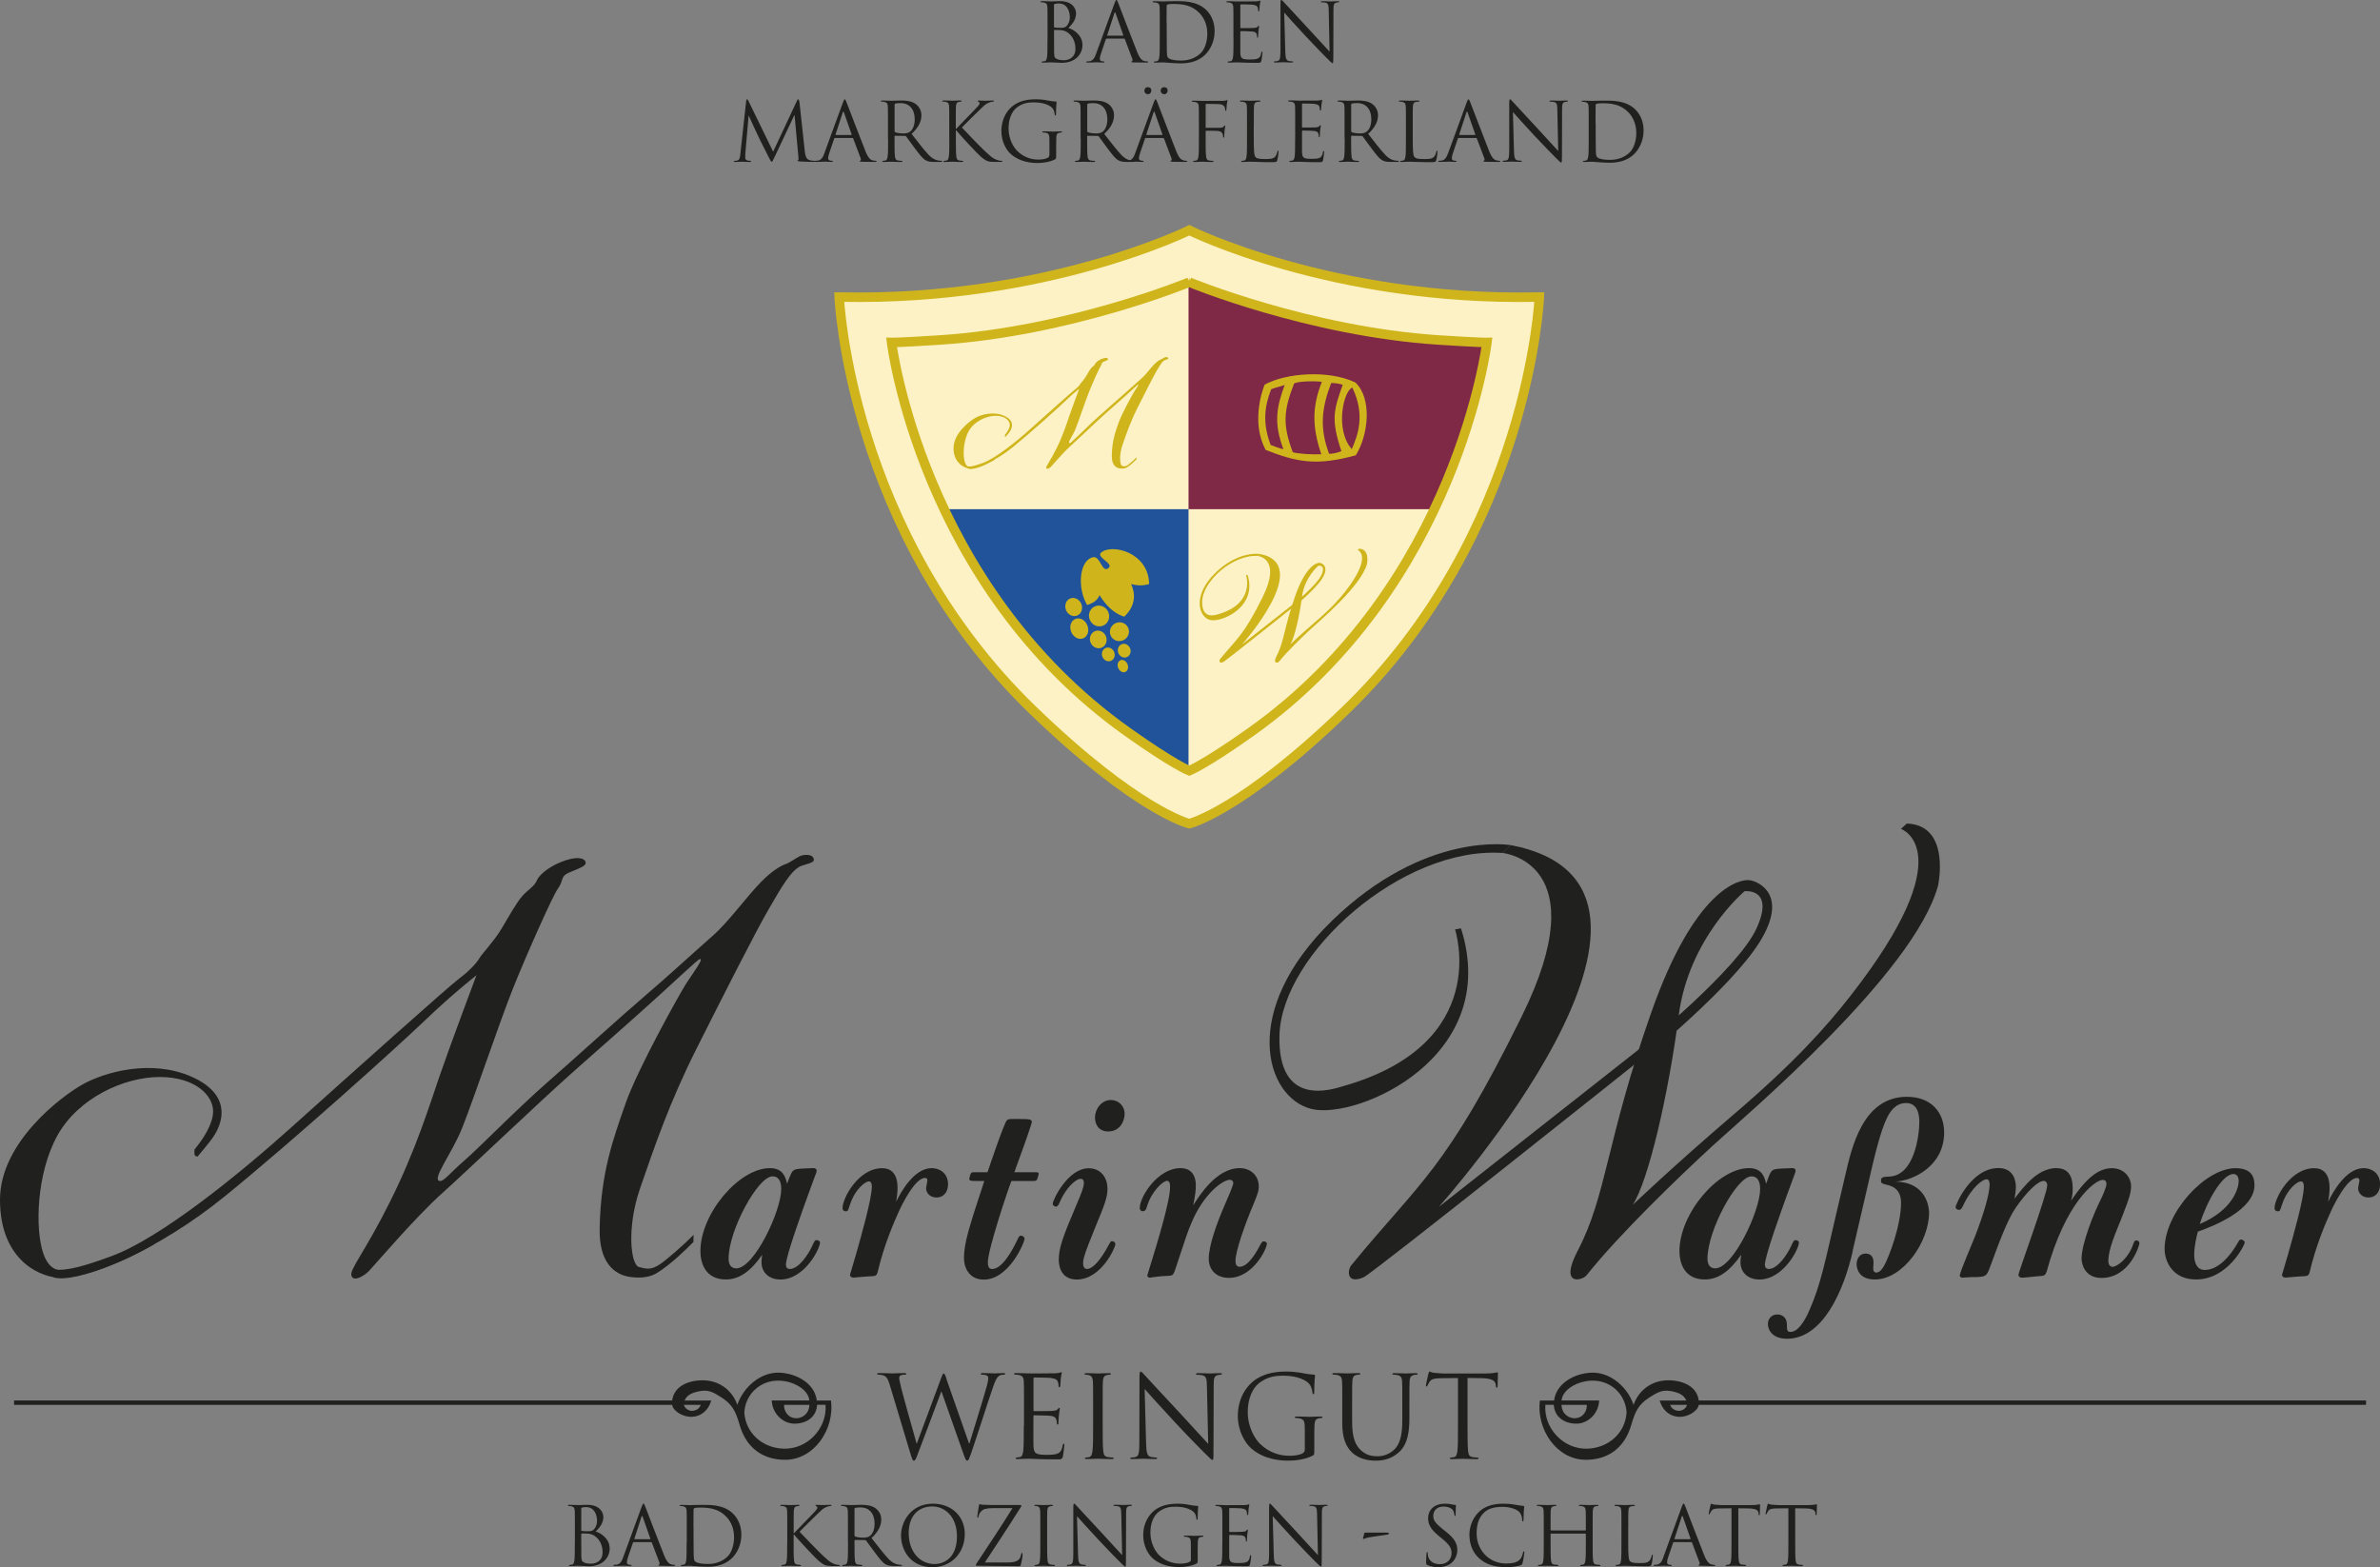
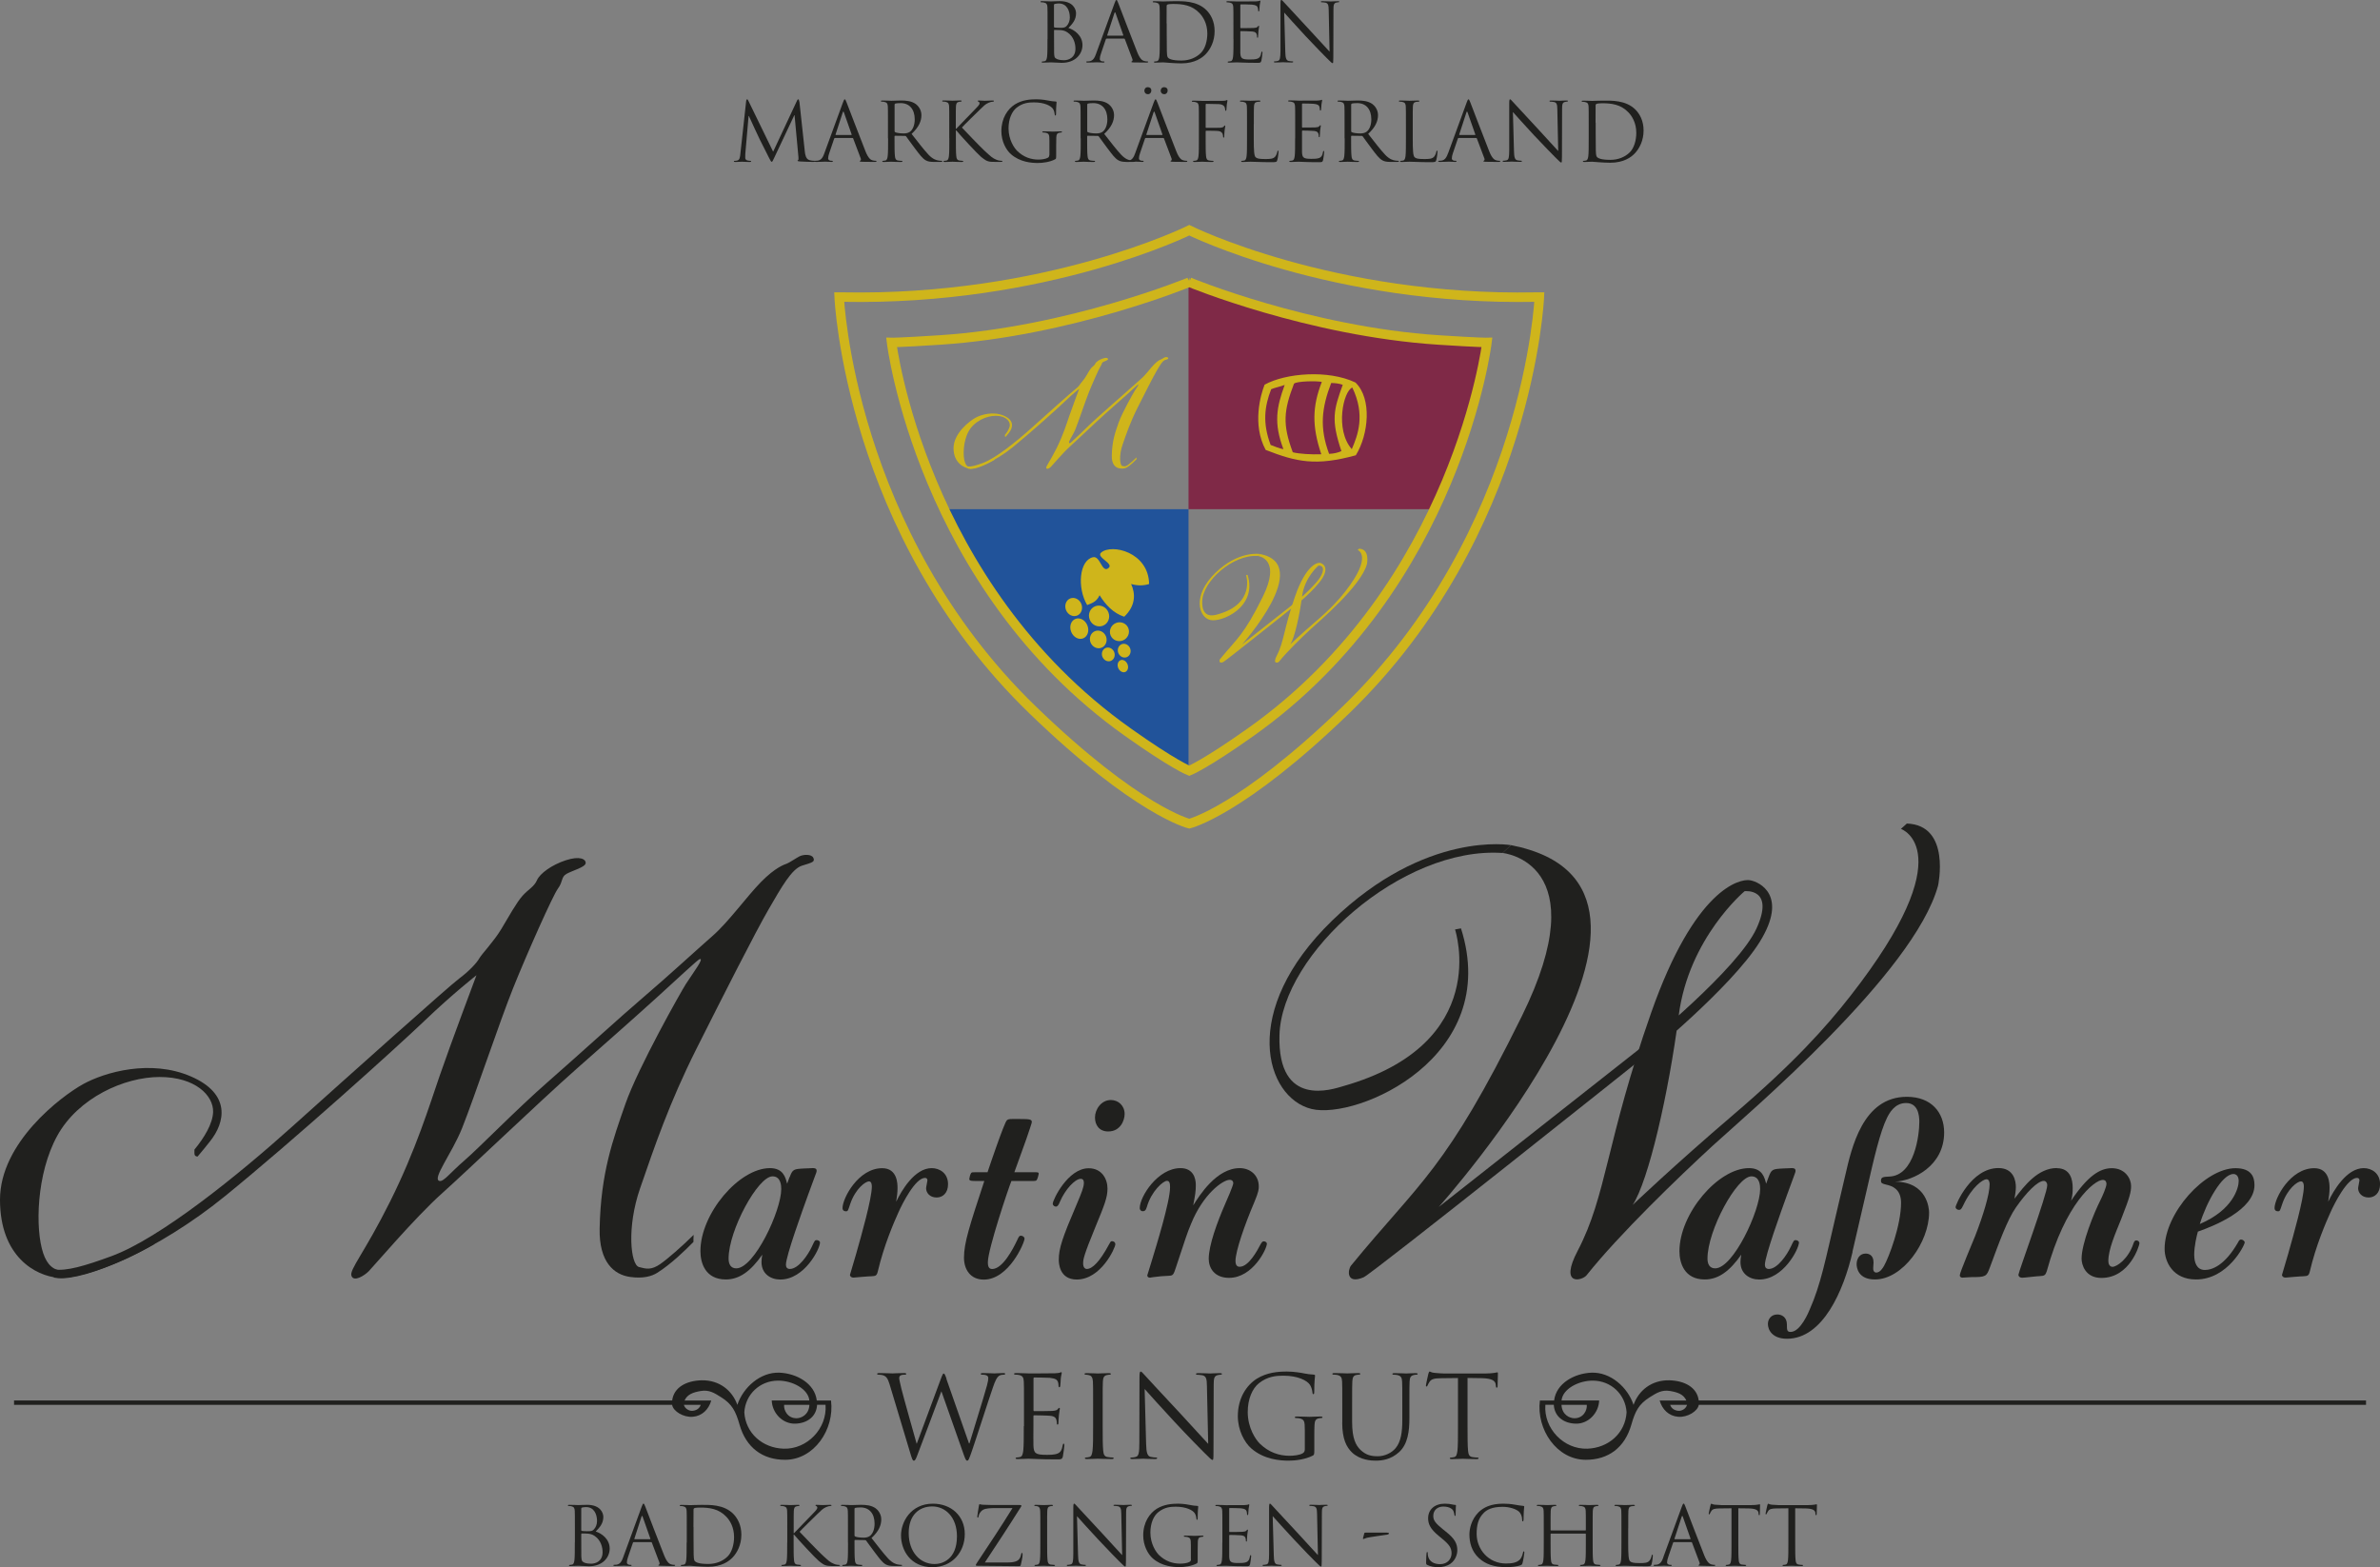
<svg xmlns="http://www.w3.org/2000/svg" viewBox="0 0 355.7 234.22" id="Layer_2">
  <rect x="0" y="0" width="355.7" height="234.22" fill="#808080" stroke="none" />
  <defs>
    <clipPath id="clippath">
      <path style="fill:none; stroke-width:0px;" d="M177.74,42.17s-17.81,7.37-37.26,8.64c-6.18.4-7.23.37-7.23.37,0,0,4.4,36.29,35.25,58.2,6.91,4.91,9.24,5.81,9.24,5.81,0,0,2.33-.91,9.24-5.81,30.85-21.91,35.25-58.2,35.25-58.2,0,0-1.05.03-7.23-.37-19.45-1.27-37.26-8.64-37.26-8.64h0Z" />
    </clipPath>
  </defs>
  <g id="Ebene_1">
-     <path style="fill:#fdf2c5; stroke-width:0px;" d="M177.74,34.41s-21.31,10.58-51.87,9.99c-.11,0-.45,0-.45,0,0,0,1.49,35.18,28.92,61.71,15.64,15.13,23.4,16.99,23.4,16.99,0,0,7.76-1.86,23.4-16.99,27.43-26.53,28.92-61.71,28.92-61.71,0,0-.34,0-.45,0-30.56.6-51.87-9.99-51.87-9.99h0Z" />
    <path style="fill:none; stroke:#cfb51b; stroke-miterlimit:3.86; stroke-width:1.42px;" d="M177.74,34.41s-21.31,10.58-51.87,9.99c-.11,0-.45,0-.45,0,0,0,1.49,35.18,28.92,61.71,15.64,15.13,23.4,16.99,23.4,16.99,0,0,7.76-1.86,23.4-16.99,27.43-26.53,28.92-61.71,28.92-61.71,0,0-.34,0-.45,0-30.56.6-51.87-9.99-51.87-9.99h0Z" />
    <g style="clip-path:url(#clippath);">
      <polygon style="fill:#7f2947; stroke-width:0px;" points="177.63 42.17 201.88 49.1 222.19 51.49 218.6 65.69 214.52 76.1 177.63 76.1 177.63 42.17 177.63 42.17" />
      <polygon style="fill:#21539a; stroke-width:0px;" points="147.24 76.1 177.63 76.1 177.63 115.2 165.06 106.8 156.23 98.63 147.48 87.45 141.24 76.1 147.24 76.1" />
    </g>
    <path style="fill:none; stroke:#cfb51b; stroke-miterlimit:3.86; stroke-width:1.42px;" d="M177.74,42.17s-17.81,7.37-37.26,8.64c-6.18.4-7.23.37-7.23.37,0,0,4.4,36.29,35.25,58.2,6.91,4.91,9.24,5.81,9.24,5.81,0,0,2.33-.91,9.24-5.81,30.85-21.91,35.25-58.2,35.25-58.2,0,0-1.05.03-7.23-.37-19.45-1.27-37.26-8.64-37.26-8.64h0Z" />
    <path style="fill:#cfb51b; stroke-width:0px;" d="M165.56,84.97c1.19-.69-1.83-1.66-1-2.38,1.58-1.38,7.1-.07,7.18,4.69-.85.27-1.74.27-2.69,0,.65,1.42.72,3.22-1.03,4.89-1.63-.52-2.8-1.79-3.68-3.21-.5,1.05-1.21,1.19-1.86,1.47-1.52-2.57-1.19-6.69.87-7.15,1.07-.24,1.3,2.22,2.21,1.7h0Z" />
    <path style="fill:#cfb51b; stroke-width:0px;" d="M165.29,95.1c-.28-.68-1.01-1.03-1.65-.77-.63.26-.92,1.02-.65,1.7.28.68,1.01,1.03,1.65.77.63-.26.92-1.02.65-1.7h0Z" />
    <path style="fill:#cfb51b; stroke-width:0px;" d="M165.65,91.5c-.32-.8-1.21-1.2-1.98-.89-.77.31-1.13,1.21-.8,2.01.32.8,1.21,1.2,1.98.89.77-.31,1.13-1.21.8-2.01h0Z" />
    <path style="fill:#cfb51b; stroke-width:0px;" d="M162.51,93.46c-.32-.8-1.13-1.23-1.79-.96-.67.27-.95,1.14-.62,1.94.32.8,1.13,1.23,1.79.96.67-.27.95-1.14.62-1.94h0Z" />
    <path style="fill:#cfb51b; stroke-width:0px;" d="M161.61,90.26c-.29-.71-1.03-1.07-1.66-.82-.63.25-.91,1.03-.63,1.74.29.71,1.03,1.07,1.66.82.63-.25.91-1.03.63-1.74h0Z" />
    <path style="fill:#cfb51b; stroke-width:0px;" d="M168.63,93.87c-.29-.72-1.12-1.06-1.85-.76-.73.3-1.09,1.12-.8,1.84.29.72,1.12,1.06,1.85.76.73-.3,1.09-1.12.8-1.84h0Z" />
    <path style="fill:#cfb51b; stroke-width:0px;" d="M168.51,99.27c-.2-.48-.66-.75-1.05-.6-.38.16-.54.67-.34,1.16.2.48.67.75,1.05.6.38-.16.54-.67.34-1.16h0Z" />
    <path style="fill:#cfb51b; stroke-width:0px;" d="M166.52,97.45c-.22-.53-.78-.81-1.27-.61-.48.2-.7.79-.49,1.32.22.53.78.81,1.27.61.48-.2.7-.79.49-1.32h0Z" />
    <path style="fill:#cfb51b; stroke-width:0px;" d="M168.9,96.89c-.22-.53-.78-.81-1.27-.61-.48.2-.7.79-.49,1.32.22.53.78.81,1.27.61.48-.2.7-.79.49-1.32h0Z" />
    <path style="fill:#cfb51b; fill-rule:evenodd; stroke-width:0px;" d="M191.81,67.12c-1.48-3.91-1.02-6.27.19-9.59-.6.24-1.54.42-2.02.64-.99,2.58-1.32,5.02-.08,8.33.55.2,1.45.58,1.92.63h0ZM197.47,67.88c-1.42-4.22-1.34-7.14.08-10.8-.7-.17-3.82-.13-4.16.27-1.54,4.02-1.74,6.06-.18,10.24.87.24,2.84.36,4.26.3h0ZM200.48,67.42c-1.58-4.69-1.16-6.16.2-9.91-.48-.19-1.21-.27-1.73-.27-1.43,3.73-1.77,6.68-.31,10.59.74-.03,1.36-.19,1.84-.41h0ZM202.11,57.92c1.98,4.1.81,7.15-.08,9.21-2.55-2.91-1.26-8.7.08-9.21h0ZM202.64,68.03c1.9-3.08,2.44-8.45-.06-10.86-4.05-1.94-10.43-1.42-13.58.32-.58,1.45-1.89,5.97.16,9.75,4.62,1.81,7.51,2.44,13.48.8h0Z" />
    <path style="fill:#20201e; stroke-width:0px;" d="M119.45,15.18c-.02-.23-.06-.33-.15-.33s-.13.08-.18.19l-3.57,7.63-3.72-7.64c-.06-.13-.11-.18-.18-.18s-.11.08-.13.22l-.87,7.92c-.05.46-.08.93-.49,1.01-.18.04-.27.04-.36.04-.06,0-.12.02-.12.06,0,.09.08.11.21.11.33,0,.91-.04,1.02-.04.1,0,.68.04,1.13.04.15,0,.22-.02.22-.11,0-.04-.05-.06-.1-.06-.07,0-.25-.01-.46-.06-.18-.04-.32-.19-.32-.38,0-.21,0-.42.01-.62l.49-5.64h.05c.13.33,1.49,3.24,1.6,3.46.06.12,1.11,2.22,1.42,2.82.23.44.29.56.38.56.11,0,.15-.11.4-.64l2.98-6.32h.04l.58,6.27c.02.22.01.42-.05.44-.06.01-.08.04-.08.08,0,.06.06.1.34.12.45.04,1.76.07,2.03.07.15,0,.26-.04.26-.11,0-.05-.04-.06-.1-.06-.12,0-.44,0-.79-.11-.52-.17-.61-.85-.66-1.29l-.81-7.46h0Z" />
    <path style="fill:#20201e; fill-rule:evenodd; stroke-width:0px;" d="M123.22,22.87c-.22.61-.46,1.07-1.02,1.14-.1.01-.27.02-.35.02-.06,0-.11.02-.11.07,0,.07.07.1.23.1.57,0,1.24-.04,1.37-.04s.66.04.95.04c.11,0,.18-.02.18-.1,0-.05-.04-.07-.12-.07h-.12c-.21,0-.46-.11-.46-.35,0-.22.06-.51.17-.81l.73-2.15c.02-.06.06-.1.12-.1h2.61c.06,0,.08.02.11.07l1.13,2.99c.07.19,0,.3-.07.33-.05.01-.08.04-.08.08,0,.07.13.07.36.09.84.02,1.72.02,1.91.02.13,0,.24-.02.24-.1,0-.06-.05-.07-.12-.07-.12,0-.3-.01-.49-.07-.25-.07-.61-.27-1.04-1.35-.74-1.85-2.65-6.86-2.83-7.32-.15-.38-.19-.44-.27-.44s-.12.07-.27.47l-2.76,7.54h0ZM124.92,20.18s-.06-.02-.04-.09l1.07-3.28c.06-.18.12-.18.18,0l1.15,3.28s.01.09-.05.09h-2.32Z" />
    <path style="fill:#20201e; fill-rule:evenodd; stroke-width:0px;" d="M132.73,20.68c0,1.17,0,2.13-.06,2.64-.05.35-.11.62-.35.67-.11.02-.26.05-.36.05-.07,0-.1.04-.1.07,0,.07.06.1.19.1.36,0,1.13-.04,1.14-.04.06,0,.83.04,1.49.04.13,0,.19-.04.19-.1,0-.04-.02-.07-.1-.07-.11,0-.38-.02-.55-.05-.36-.05-.44-.32-.47-.67-.06-.51-.06-1.47-.06-2.64v-.29c0-.06.02-.1.08-.1l1.49.02c.07,0,.11.02.16.07.24.32.81,1.13,1.32,1.8.69.91,1.12,1.51,1.64,1.79.32.17.62.23,1.3.23h.86c.22,0,.29-.02.29-.1,0-.04-.05-.07-.11-.07-.07,0-.24,0-.47-.04-.3-.05-.83-.18-1.48-.87-.7-.75-1.53-1.83-2.53-3.11,1.09-1.01,1.47-1.91,1.47-2.81,0-.84-.53-1.43-.84-1.65-.64-.46-1.46-.53-2.22-.53-.38,0-1.3.04-1.43.04-.06,0-.83-.04-1.37-.04-.13,0-.19.02-.19.1,0,.05.05.07.1.07.11,0,.32.01.41.04.4.08.5.28.52.69.02.39.02.73.02,2.62v2.14h0ZM133.7,15.63c0-.07.04-.12.1-.15.12-.04.45-.07.81-.07,1.3,0,2.1.91,2.1,2.43,0,.92-.32,1.58-.74,1.87-.28.19-.62.23-.91.23-.53,0-1.09-.08-1.28-.19-.06-.04-.08-.08-.08-.15v-3.97h0Z" />
    <path style="fill:#20201e; stroke-width:0px;" d="M141.88,20.68c0,1.17,0,2.13-.06,2.64-.05.35-.11.62-.35.67-.11.02-.25.05-.36.05-.07,0-.1.04-.1.07,0,.07.06.1.19.1.36,0,1.07-.04,1.17-.04s.8.04,1.4.04c.13,0,.19-.04.19-.1,0-.04-.02-.07-.1-.07-.11,0-.3-.02-.47-.05-.36-.05-.44-.32-.47-.67-.06-.51-.06-1.47-.06-2.64v-1.19h.06c.58.72,3.16,3.5,3.7,3.95.52.41.83.68,1.47.74.27.02.5.02.84.02h.62c.21,0,.27-.04.27-.1,0-.05-.07-.07-.16-.07s-.44-.02-.75-.16c-.58-.24-.79-.44-1.81-1.38-.5-.46-3.02-3.07-3.34-3.43.25-.3,2.37-2.37,2.67-2.66.55-.52.81-.83,1.31-1.04.24-.11.5-.17.68-.17.1,0,.12-.02.12-.09s-.05-.08-.18-.08c-.3,0-1.1.04-1.17.04-.29,0-.67-.04-.91-.04-.09,0-.15.02-.15.08,0,.05.05.07.11.1.1.04.16.11.16.25,0,.21-.32.52-.66.87-.44.47-2.64,2.71-2.84,2.94h-.05v-.73c0-1.9,0-2.23.02-2.62.02-.42.12-.63.45-.69.15-.02.22-.04.3-.04.05,0,.1-.02.1-.07,0-.07-.06-.1-.19-.1-.36,0-1.07.04-1.18.04-.07,0-.79-.04-1.34-.04-.13,0-.19.02-.19.1,0,.05.05.07.1.07.11,0,.32.01.41.04.4.08.5.28.52.69.02.39.02.73.02,2.62v2.14h0Z" />
    <path style="fill:#20201e; stroke-width:0px;" d="M156.82,23.17c0,.21-.08.34-.24.42-.32.18-.95.26-1.38.26-1.12,0-2.22-.36-3.18-1.3-.42-.41-1.29-1.65-1.29-3.36,0-1.42.5-2.53,1.2-3.09.92-.73,1.83-.8,2.6-.8,1.57,0,2.55.52,2.85.98.18.29.24.63.25.8.01.11.02.18.09.18.08,0,.11-.06.11-.25,0-1.21.08-1.55.08-1.73,0-.05-.02-.1-.15-.11-.3-.01-.73-.06-.98-.12-.23-.05-1.09-.21-1.86-.21-.94,0-2.14.08-3.23.76-1.08.68-2.03,2.05-2.03,4,0,1.52.7,2.82,1.45,3.46,1.35,1.18,3.07,1.3,4,1.3.7,0,1.8-.13,2.58-.55.15-.08.16-.11.16-.66v-1.36c0-.51,0-.88.02-1.26.02-.43.12-.63.45-.69.15-.02.22-.04.3-.04.05,0,.1-.02.1-.07,0-.07-.06-.1-.19-.1-.36,0-1.13.04-1.19.04s-.83-.04-1.37-.04c-.13,0-.19.02-.19.1,0,.05.05.07.1.07.11,0,.32.01.41.04.49.13.55.27.55,1.25v2.06h0Z" />
    <path style="fill:#20201e; fill-rule:evenodd; stroke-width:0px;" d="M161.52,20.68c0,1.17,0,2.13-.06,2.64-.05.35-.11.62-.35.67-.11.02-.25.05-.36.05-.07,0-.1.04-.1.07,0,.07.06.1.19.1.36,0,1.13-.04,1.14-.04.06,0,.83.04,1.49.04.13,0,.19-.04.19-.1,0-.04-.02-.07-.1-.07-.11,0-.38-.02-.55-.05-.36-.05-.44-.32-.47-.67-.06-.51-.06-1.47-.06-2.64v-.29c0-.06.02-.1.08-.1l1.49.02c.07,0,.11.02.16.07.24.32.81,1.13,1.32,1.8.69.91,1.12,1.51,1.64,1.79.32.17.62.23,1.3.23h.86c.22,0,.29-.02.29-.1,0-.04-.05-.07-.11-.07-.07,0-.24,0-.47-.04-.3-.05-.83-.18-1.48-.87-.7-.75-1.53-1.83-2.53-3.11,1.09-1.01,1.47-1.91,1.47-2.81,0-.84-.53-1.43-.84-1.65-.64-.46-1.46-.53-2.22-.53-.38,0-1.3.04-1.43.04-.06,0-.83-.04-1.37-.04-.13,0-.19.02-.19.1,0,.05.05.07.1.07.11,0,.32.01.41.04.4.08.5.28.52.69.02.39.02.73.02,2.62v2.14h0ZM162.49,15.63c0-.07.04-.12.1-.15.12-.04.45-.07.81-.07,1.3,0,2.1.91,2.1,2.43,0,.92-.32,1.58-.74,1.87-.28.19-.62.23-.91.23-.53,0-1.09-.08-1.28-.19-.06-.04-.08-.08-.08-.15v-3.97h0Z" />
    <path style="fill:#20201e; fill-rule:evenodd; stroke-width:0px;" d="M173.98,14.08c.33,0,.53-.24.53-.56s-.23-.49-.52-.49c-.38,0-.52.3-.52.52,0,.23.15.52.51.52h0ZM171.54,14.08c.33,0,.53-.24.53-.56s-.23-.49-.52-.49c-.38,0-.52.3-.52.52,0,.23.15.52.51.52h0ZM169.67,22.87c-.22.61-.46,1.07-1.02,1.14-.1.01-.27.02-.35.02-.06,0-.11.02-.11.07,0,.07.07.1.23.1.57,0,1.24-.04,1.37-.04s.66.04.95.04c.11,0,.18-.02.18-.1,0-.05-.04-.07-.12-.07h-.12c-.21,0-.46-.11-.46-.35,0-.22.06-.51.17-.81l.73-2.15c.02-.06.06-.1.12-.1h2.61c.06,0,.08.02.11.07l1.13,2.99c.07.19,0,.3-.07.33-.05.01-.08.04-.08.08,0,.07.13.07.36.09.84.02,1.72.02,1.91.02.13,0,.24-.02.24-.1,0-.06-.05-.07-.12-.07-.12,0-.3-.01-.49-.07-.26-.07-.61-.27-1.04-1.35-.74-1.85-2.65-6.86-2.83-7.32-.15-.38-.19-.44-.27-.44s-.12.07-.27.47l-2.76,7.54h0ZM171.37,20.18s-.06-.02-.04-.09l1.07-3.28c.06-.18.12-.18.18,0l1.15,3.28s.01.09-.05.09h-2.32Z" />
    <path style="fill:#20201e; stroke-width:0px;" d="M179.18,20.68c0,1.17,0,2.13-.06,2.64-.05.35-.11.62-.35.67-.11.02-.25.05-.36.05-.07,0-.1.04-.1.07,0,.07.06.1.19.1.36,0,1.13-.04,1.19-.04s.83.04,1.49.04c.13,0,.19-.04.19-.1,0-.04-.02-.07-.1-.07-.11,0-.38-.02-.55-.05-.36-.05-.44-.32-.47-.67-.06-.51-.06-1.47-.06-2.64v-1.03c0-.08.02-.11.08-.11.21,0,1.53,0,1.83.04.38.05.57.27.63.44.05.15.06.32.07.44,0,.06.02.11.08.11.09,0,.09-.12.09-.23,0-.08.02-.57.05-.81.04-.4.1-.61.1-.68,0-.06-.01-.1-.06-.1s-.08.06-.13.12c-.11.16-.27.19-.56.22-.17.01-.34.01-.55.01h-1.55c-.07.01-.08-.02-.08-.1v-3.35c0-.1.04-.13.11-.13l1.87.04c.47.01.75.23.83.39.07.16.11.36.11.46,0,.08.02.15.08.15s.08-.07.1-.13c.02-.15.05-.68.06-.8.04-.34.1-.49.1-.57,0-.06-.02-.11-.07-.11s-.1.05-.17.07c-.11.04-.3.04-.53.05-.28.01-2.75.01-2.99.01-.06,0-.83-.04-1.37-.04-.13,0-.19.02-.19.1,0,.05.05.07.1.07.11,0,.32.01.41.04.4.08.5.28.52.69.02.39.02.73.02,2.62v2.14h0Z" />
    <path style="fill:#20201e; stroke-width:0px;" d="M187.39,18.54c0-1.9,0-2.23.02-2.62.02-.42.12-.63.47-.69.15-.02.32-.04.4-.04.05,0,.1-.02.1-.07,0-.07-.06-.1-.19-.1-.36,0-1.25.04-1.31.04s-.83-.04-1.37-.04c-.13,0-.19.02-.19.1,0,.05.05.07.1.07.11,0,.32.01.41.04.4.08.5.28.52.69.02.39.02.73.02,2.62v2.14c0,1.17,0,2.13-.06,2.64-.05.35-.11.62-.35.67-.11.02-.25.05-.36.05-.07,0-.1.04-.1.07,0,.07.06.1.19.1.36,0,1.08-.04,1.19-.04.71,0,1.51.07,3.26.07.64,0,.68-.05.76-.33.1-.35.18-1.08.18-1.21s-.01-.18-.07-.18c-.07,0-.1.06-.11.16-.04.23-.16.53-.32.73-.29.35-.83.36-1.47.36-.95,0-1.26-.08-1.46-.28-.22-.22-.27-1-.27-2.78v-2.16h0Z" />
    <path style="fill:#20201e; stroke-width:0px;" d="M193.56,20.68c0,1.17,0,2.13-.06,2.64-.05.35-.11.62-.35.67-.11.02-.25.05-.36.05-.07,0-.1.04-.1.07,0,.07.06.1.2.1.36,0,1.13-.04,1.19-.04.35,0,1.17.07,3,.07.47,0,.57,0,.66-.32.06-.25.16-1.08.16-1.18,0-.08,0-.18-.07-.18-.06,0-.08.05-.11.18-.08.5-.23.74-.55.87-.32.13-.85.13-1.17.13-1.19,0-1.37-.16-1.41-1-.01-.25,0-1.66,0-2.08v-1.07s.02-.08.08-.08c.21,0,1.41.02,1.74.06.47.05.58.25.63.42.05.16.05.28.05.4,0,.06.02.11.08.11.08,0,.08-.13.08-.23,0-.08.02-.53.05-.78.04-.4.1-.61.1-.68s-.02-.1-.06-.1c-.05,0-.1.06-.18.16-.11.12-.28.15-.57.17-.28.02-1.77.02-1.93.02-.06,0-.07-.04-.07-.12v-3.35c0-.08.02-.12.07-.12.13,0,1.46.01,1.66.04.66.07.78.22.86.41.06.15.07.35.07.44,0,.1.02.16.1.16.05,0,.07-.07.09-.13.02-.15.05-.68.06-.8.04-.34.1-.49.1-.57,0-.06-.01-.11-.05-.11-.06,0-.11.05-.17.06-.1.02-.29.05-.52.06-.28.01-2.7.01-2.78.01-.06,0-.83-.04-1.37-.04-.13,0-.19.02-.19.1,0,.05.05.07.1.07.11,0,.32.01.41.04.4.08.5.28.52.69.02.39.02.73.02,2.62v2.14h0Z" />
    <path style="fill:#20201e; fill-rule:evenodd; stroke-width:0px;" d="M200.97,20.68c0,1.17,0,2.13-.06,2.64-.05.35-.11.62-.35.67-.11.02-.25.05-.36.05-.07,0-.1.04-.1.07,0,.07.06.1.19.1.36,0,1.13-.04,1.14-.04.06,0,.83.04,1.49.04.13,0,.19-.04.19-.1,0-.04-.02-.07-.1-.07-.11,0-.38-.02-.55-.05-.36-.05-.44-.32-.47-.67-.06-.51-.06-1.47-.06-2.64v-.29c0-.06.02-.1.08-.1l1.49.02c.07,0,.11.02.16.07.24.32.81,1.13,1.32,1.8.69.91,1.12,1.51,1.64,1.79.32.17.62.23,1.3.23h.86c.22,0,.29-.02.29-.1,0-.04-.05-.07-.11-.07-.07,0-.24,0-.47-.04-.3-.05-.83-.18-1.48-.87-.7-.75-1.53-1.83-2.53-3.11,1.09-1.01,1.47-1.91,1.47-2.81,0-.84-.53-1.43-.84-1.65-.64-.46-1.46-.53-2.22-.53-.38,0-1.3.04-1.43.04-.06,0-.83-.04-1.37-.04-.13,0-.19.02-.19.1,0,.05.05.07.1.07.11,0,.32.01.41.04.4.08.5.28.52.69.02.39.02.73.02,2.62v2.14h0ZM201.94,15.63c0-.07.04-.12.1-.15.12-.04.45-.07.81-.07,1.3,0,2.1.91,2.1,2.43,0,.92-.32,1.58-.74,1.87-.28.19-.62.23-.91.23-.54,0-1.09-.08-1.28-.19-.06-.04-.08-.08-.08-.15v-3.97h0Z" />
    <path style="fill:#20201e; stroke-width:0px;" d="M211.14,18.54c0-1.9,0-2.23.02-2.62.02-.42.12-.63.47-.69.15-.02.32-.04.4-.04.05,0,.1-.02.1-.07,0-.07-.06-.1-.19-.1-.36,0-1.25.04-1.31.04s-.83-.04-1.37-.04c-.13,0-.19.02-.19.1,0,.05.05.07.1.07.11,0,.32.01.41.04.4.08.5.28.52.69.02.39.02.73.02,2.62v2.14c0,1.17,0,2.13-.06,2.64-.05.35-.11.62-.35.67-.11.02-.25.05-.36.05-.07,0-.1.04-.1.07,0,.07.06.1.2.1.36,0,1.08-.04,1.19-.04.71,0,1.51.07,3.25.07.64,0,.68-.05.77-.33.1-.35.18-1.08.18-1.21s-.01-.18-.07-.18c-.07,0-.1.06-.11.16-.04.23-.16.53-.32.73-.29.35-.83.36-1.47.36-.95,0-1.26-.08-1.46-.28-.22-.22-.27-1-.27-2.78v-2.16h0Z" />
    <path style="fill:#20201e; fill-rule:evenodd; stroke-width:0px;" d="M216.43,22.87c-.22.61-.46,1.07-1.02,1.14-.1.01-.27.02-.35.02-.06,0-.11.02-.11.07,0,.07.07.1.23.1.57,0,1.24-.04,1.37-.04s.66.04.95.04c.11,0,.18-.02.18-.1,0-.05-.04-.07-.12-.07h-.12c-.21,0-.46-.11-.46-.35,0-.22.06-.51.17-.81l.73-2.15c.02-.06.06-.1.12-.1h2.61c.06,0,.08.02.11.07l1.13,2.99c.07.19,0,.3-.07.33-.05.01-.08.04-.08.08,0,.07.13.07.37.09.84.02,1.72.02,1.91.02.13,0,.24-.02.24-.1,0-.06-.05-.07-.12-.07-.12,0-.3-.01-.49-.07-.25-.07-.61-.27-1.04-1.35-.74-1.85-2.65-6.86-2.83-7.32-.15-.38-.19-.44-.27-.44s-.12.07-.27.47l-2.76,7.54h0ZM218.13,20.18s-.06-.02-.04-.09l1.07-3.28c.06-.18.12-.18.18,0l1.15,3.28s.01.09-.05.09h-2.32Z" />
    <path style="fill:#20201e; stroke-width:0px;" d="M226.1,16.73c.39.44,1.76,1.97,3.17,3.49,1.29,1.38,3.04,3.17,3.17,3.29.64.64.79.78.89.78.08,0,.11-.06.11-.86l.02-7.12c0-.73.05-1,.45-1.08.15-.04.23-.04.29-.04.08,0,.13-.04.13-.09,0-.07-.08-.08-.22-.08-.5,0-.9.04-1.03.04s-.72-.04-1.26-.04c-.15,0-.24.01-.24.08,0,.05.01.09.1.09.1,0,.38.01.6.06.38.1.46.36.47,1.15l.13,6.17c-.39-.4-1.71-1.88-2.91-3.17-1.87-2-3.68-3.96-3.86-4.17-.12-.12-.33-.39-.42-.39s-.13.13-.13.61v6.96c-.01,1.1-.07,1.46-.38,1.54-.18.06-.4.07-.5.07-.06,0-.1.02-.1.07,0,.08.07.1.19.1.55,0,1.06-.04,1.17-.04s.6.04,1.29.04c.15,0,.22-.02.22-.1,0-.05-.04-.07-.1-.07-.11,0-.38-.01-.61-.07-.33-.1-.45-.41-.47-1.41l-.16-5.82h0Z" />
    <path style="fill:#20201e; fill-rule:evenodd; stroke-width:0px;" d="M237.44,20.68c0,1.17,0,2.13-.06,2.64-.05.35-.11.62-.35.67-.11.02-.25.05-.36.05-.07,0-.1.04-.1.07,0,.07.06.1.19.1.36,0,1.13-.04,1.19-.04.12,0,1.65.15,2.7.15,2.07,0,3.16-.85,3.68-1.4.68-.72,1.31-1.89,1.31-3.42,0-1.45-.57-2.45-1.18-3.08-1.45-1.49-3.67-1.38-4.87-1.38-.73,0-1.49.04-1.64.04-.06,0-.83-.04-1.37-.04-.13,0-.19.02-.19.1,0,.05.05.07.1.07.11,0,.32.01.41.04.4.08.5.28.52.69.02.39.02.73.02,2.62v2.14h0ZM238.46,18.35c0-.93,0-2.17.01-2.59,0-.13.04-.19.15-.24.1-.05.55-.09.79-.09,1.45,0,2.83.17,3.97,1.37.5.52,1.17,1.52,1.17,3.06,0,1.12-.34,2.28-.97,2.9-.72.72-1.76,1.13-2.89,1.13-1.43,0-1.91-.25-2.06-.49-.1-.13-.12-.62-.13-.92-.01-.23-.02-1.35-.02-2.64v-1.51h0Z" />
    <path style="fill:#20201e; fill-rule:evenodd; stroke-width:0px;" d="M156.55,5.83c0,1.17,0,2.13-.06,2.64-.05.35-.11.62-.35.67-.11.02-.25.05-.36.05-.07,0-.1.04-.1.07,0,.07.06.1.19.1.36,0,1.13-.04,1.19-.04.1,0,1.34.07,1.62.07,2.08,0,3.1-1.35,3.1-2.65,0-1.42-1.2-2.28-2.1-2.56.57-.59,1.14-1.19,1.14-2.19,0-.61-.44-1.82-2.43-1.82-.56,0-1.03.04-1.32.04-.06,0-.83-.04-1.37-.04-.13,0-.19.02-.19.1,0,.05.05.07.1.07.11,0,.32.01.41.04.4.08.5.28.52.69.02.39.02.73.02,2.62v2.14h0ZM157.52.71c0-.07.04-.11.15-.13.19-.05.45-.06.58-.06,1.19,0,1.64,1.08,1.64,2.09,0,.5-.18.94-.44,1.23-.26.29-.43.32-1.11.32-.45,0-.67-.04-.74-.05-.06-.02-.08-.05-.08-.13V.71h0ZM157.52,4.56c0-.06.02-.08.07-.08.18,0,.79,0,.95.02.29.04.6.07,1.01.35.94.64,1.18,1.7,1.18,2.43,0,1.37-1.06,1.72-1.71,1.72-.22,0-.74-.02-1.07-.18-.38-.18-.38-.35-.41-.95-.01-.18-.01-1.69-.01-2.62v-.69h0Z" />
    <path style="fill:#20201e; fill-rule:evenodd; stroke-width:0px;" d="M163.82,8.02c-.22.61-.46,1.07-1.02,1.14-.1.01-.27.02-.35.02-.06,0-.11.02-.11.07,0,.07.07.1.23.1.57,0,1.24-.04,1.37-.04s.66.04.95.04c.11,0,.18-.02.18-.1,0-.05-.04-.07-.12-.07h-.12c-.21,0-.46-.11-.46-.35,0-.22.06-.51.17-.81l.73-2.15c.02-.06.06-.1.12-.1h2.61c.06,0,.08.02.11.07l1.13,2.99c.07.19,0,.3-.07.33-.05.01-.08.04-.08.09,0,.07.13.07.36.08.84.02,1.72.02,1.91.02.13,0,.24-.02.24-.1,0-.06-.05-.07-.12-.07-.12,0-.3-.01-.49-.07-.26-.07-.61-.27-1.04-1.35-.74-1.85-2.65-6.86-2.83-7.32-.15-.38-.19-.44-.27-.44s-.12.07-.27.47l-2.76,7.54h0ZM165.52,5.33s-.06-.02-.04-.08l1.07-3.28c.06-.18.12-.18.18,0l1.15,3.28s.01.08-.05.08h-2.32Z" />
    <path style="fill:#20201e; fill-rule:evenodd; stroke-width:0px;" d="M173.33,5.83c0,1.17,0,2.13-.06,2.64-.05.35-.11.62-.35.67-.11.02-.25.05-.36.05-.07,0-.1.04-.1.07,0,.07.06.1.19.1.36,0,1.13-.04,1.19-.04.12,0,1.65.15,2.7.15,2.06,0,3.16-.85,3.68-1.4.68-.72,1.31-1.89,1.31-3.43,0-1.45-.57-2.45-1.18-3.08-1.45-1.49-3.67-1.38-4.87-1.38-.73,0-1.49.04-1.64.04-.06,0-.83-.04-1.37-.04-.13,0-.19.02-.19.1,0,.05.05.07.1.07.11,0,.32.01.41.04.4.08.5.28.52.69.02.39.02.73.02,2.62v2.14h0ZM174.35,3.5c0-.93,0-2.17.01-2.59,0-.13.04-.19.15-.24.1-.05.55-.08.79-.08,1.45,0,2.83.17,3.97,1.37.5.52,1.17,1.52,1.17,3.06,0,1.12-.34,2.28-.97,2.9-.72.72-1.76,1.13-2.89,1.13-1.43,0-1.91-.26-2.06-.49-.1-.13-.12-.62-.13-.92-.01-.23-.02-1.35-.02-2.64v-1.51h0Z" />
    <path style="fill:#20201e; stroke-width:0px;" d="M184.35,5.83c0,1.17,0,2.13-.06,2.64-.05.35-.11.62-.35.67-.11.02-.25.05-.36.05-.07,0-.1.04-.1.07,0,.07.06.1.19.1.36,0,1.13-.04,1.19-.04.35,0,1.17.07,3,.07.47,0,.57,0,.66-.32.06-.25.16-1.08.16-1.18,0-.09,0-.18-.07-.18-.06,0-.08.05-.11.18-.08.5-.23.74-.55.87-.32.13-.85.13-1.17.13-1.19,0-1.37-.16-1.41-1-.01-.25,0-1.66,0-2.08v-1.07s.02-.09.08-.09c.21,0,1.41.02,1.74.06.47.05.58.25.63.42.05.16.05.28.05.4,0,.06.02.11.08.11.08,0,.08-.13.08-.23,0-.08.02-.53.05-.78.04-.4.1-.61.1-.68s-.02-.1-.06-.1c-.05,0-.1.06-.18.16-.11.12-.28.15-.57.17-.28.02-1.77.02-1.93.02-.06,0-.07-.04-.07-.12V.77c0-.09.02-.12.07-.12.13,0,1.46.01,1.66.04.66.07.78.22.86.41.06.15.07.35.07.44,0,.1.02.16.1.16.05,0,.07-.07.08-.13.02-.15.05-.68.06-.8.04-.34.1-.49.1-.57,0-.06-.01-.11-.05-.11-.06,0-.11.05-.17.06-.1.02-.29.05-.52.06-.28.01-2.7.01-2.78.01-.06,0-.83-.04-1.37-.04-.13,0-.19.02-.19.1,0,.05.05.07.1.07.11,0,.32.01.41.04.4.08.5.28.52.69.02.39.02.73.02,2.62v2.14h0Z" />
    <path style="fill:#20201e; stroke-width:0px;" d="M191.93,1.88c.39.44,1.76,1.97,3.17,3.49,1.29,1.38,3.04,3.17,3.17,3.29.64.64.79.78.89.78.08,0,.11-.06.11-.86l.02-7.12c0-.73.05-1,.45-1.08.15-.04.23-.04.29-.04.08,0,.13-.04.13-.08,0-.07-.08-.08-.22-.08-.5,0-.9.04-1.03.04s-.72-.04-1.26-.04c-.15,0-.24.01-.24.08,0,.05.01.08.1.08.1,0,.38.01.6.06.38.1.46.36.47,1.15l.13,6.17c-.39-.4-1.71-1.88-2.92-3.17-1.87-2-3.68-3.96-3.86-4.17-.12-.12-.33-.39-.43-.39s-.13.13-.13.61v6.96c-.01,1.1-.07,1.46-.38,1.54-.18.06-.4.07-.5.07-.06,0-.1.02-.1.07,0,.08.07.1.2.1.55,0,1.06-.04,1.17-.04s.59.04,1.29.04c.15,0,.22-.02.22-.1,0-.05-.04-.07-.1-.07-.11,0-.38-.01-.61-.07-.33-.1-.45-.41-.47-1.41l-.16-5.82h0Z" />
    <path style="fill:#cfb51b; stroke-width:0px;" d="M169.85,68.37c-.43.43-1,.93-1.3,1.14-.36.25-.57.2-.84.12-.33-.09-.49-1.56.04-3.1.56-1.63,1.15-3.36,2.22-5.51,1.08-2.15,2.34-4.63,2.85-5.51.51-.87.91-1.59,1.32-1.71.41-.13.51-.15.44-.31-.07-.16-.41-.14-.56-.06-.15.08-.4.25-.49.28-.09.03-.44.14-1.02.73-.58.59-1.27,1.57-1.91,2.12-.64.56-1.77,1.6-2.7,2.4-.93.79-2.53,2.26-3.78,3.35-1.25,1.09-2.72,2.61-3.29,3.1-.57.49-.82.85-.99.82-.33-.06.48-1.08.89-2.09.49-1.23,1.48-4.19,2.01-5.52.53-1.33,1.57-3.66,1.77-3.93.2-.27.11-.45.34-.58.23-.13.74-.26.75-.42.01-.16-.23-.3-.78-.11-.56.18-1.02.52-1.13.78-.11.26-.33.35-.57.61-.24.26-.56.84-.85,1.33-.3.49-.76.96-.86,1.15-.1.18-.4.5-.79.79-.4.3-4.38,3.86-6.61,5.86-2.08,1.86-5.18,4.38-7.11,5.09-1.06.39-1.76.59-2.25.52,0,.11,0,.22-.01.32.06,0,.12.02.17.02,1.04.09,3.91-1.07,6.56-3.22,2.66-2.16,6.77-5.86,7.88-6.93,1.11-1.07,2.04-1.79,2.04-1.79,0,0-1,2.66-1.45,3.97-.4,1.15-.93,2.91-1.95,4.95-1.02,2.04-1.61,2.68-1.52,2.93.09.25.5,0,.68-.18.18-.18,1.82-2.11,2.88-3.07,1.07-.95,3.75-3.53,5.31-4.92.83-.73,2.12-1.87,3.16-2.8.92-.83,1.63-1.51,1.7-1.52.16-.02-.2.45-.54.98-.18.28-1.88,3.29-2.38,4.72-.5,1.43-.98,2.72-1.02,4.93-.03,1.32.56,1.83,1.22,1.91.5.07.84-.03,1.05-.16.54-.33,1.11-.89,1.43-1.22,0-.09,0-.18,0-.27Z" />
    <path style="fill:#cfb51b; stroke-width:0px;" d="M144.21,69.09c-.33-.96-.27-3.14.56-4.63.82-1.49,2.64-2.32,4.04-2.32s2.12.73,2.11,1.38c-.01.46-.35,1.02-.74,1.49,0,.19-.02.26.12.27.18-.21.35-.42.49-.59.6-.75.84-1.88-.75-2.56-1.59-.69-3.4-.17-4.26.31-.86.48-3.27,2.3-3.27,4.55s1.66,3,2.55,3.08c.62.05,2-.42,3.54-1.33.04-.15.08-.29.12-.43-.7.46-1.35.84-1.9,1.04-1.63.59-2.28.71-2.6-.25Z" />
    <path style="fill:#cfb51b; stroke-width:0px;" d="M188.32,82.8c8.03,1.55-2.7,13.52-2.7,13.52l7.67-6.04-.05.47s-10.11,8.06-10.43,8.2c-.67.28-.59-.29-.47-.44,2.59-3.17,3.52-3.53,6.38-9.3s-.71-6.11-.71-6.11l.31-.29Z" />
    <path style="fill:#cfb51b; stroke-width:0px;" d="M188.32,82.8s-3.18-.57-6.67,2.81c-3.49,3.38-2.51,6.63-.78,7.05,1.69.41,7.12-1.93,5.58-6.75l-.22.04s1.42,4.27-4.18,5.85c-.39.11-2.45.85-2.38-1.91.08-3.03,4.57-7.06,8.34-6.8l.31-.29Z" />
    <path style="fill:#cfb51b; stroke-width:0px;" d="M192.87,96.25c.59-.9,1.35-4.18,1.72-7.08.37-2.9,2.46-4.64,2.46-4.64,0,0,1.14-.13.45,1.39-.69,1.52-4.2,4.37-4.2,4.37v.5s3.26-2.65,4.33-4.37c1.06-1.72,0-2.24-.37-2.3-.37-.06-2.06.3-3.69,4.96-1.68,4.79-1.66,6.81-2.74,8.88-.71,1.35.17,1.12.33.92,1.22-1.53,3.45-3.68,4.71-4.84,1.26-1.16,7.53-6.44,8.42-9.72,0,0,.5-2.26-1.16-2.32l-.22.2s2.36.81-1.88,6.23c-.94,1.2-2.12,2.51-4.37,4.44s-3.77,3.38-3.77,3.38Z" />
    <path style="fill:#20201e; fill-rule:evenodd; stroke-width:0px;" d="M120.95,209.3h-5.61c.06,1.88,1.62,3.52,3.5,3.47,1.69-.04,3.17-.96,3.28-2.82h1.26c.27,3.54-2.75,6.69-6.29,6.56-3.12-.11-5.66-2.3-5.85-5.44.17-2.68,2.32-4.71,5.01-4.73,2.2-.02,4.54,1.26,4.71,2.95h0ZM117.2,209.96h3.77c-.08,1.56-1.3,1.99-1.89,2-1.39.03-1.97-1.23-1.89-2h0ZM102.21,209.96h2.52c-.2.55-.63.83-1.22.89-.53.05-1.16-.33-1.3-.89h0ZM2.1,209.3h98.36c.25-1.97,2.13-2.95,4.38-3.01,2.68-.06,4.6,1.53,5.36,3.67.88-2.63,3.45-4.92,6.29-4.81,2.54.1,5.28,1.59,5.58,4.16h2.13c.55,4.32-2.54,8.87-6.87,8.86-3.36,0-5.83-1.81-6.81-5.28-.57-2-1.12-3.05-2.74-4.07-1.06-.67-1.83-1.14-3.06-.93-1.11.19-2,.49-2.41,1.42h3.99c-.38,1.34-1.37,2.32-2.76,2.43-1.39.12-2.93-.82-3.09-1.78H2.1v-.66h0Z" />
    <path style="fill:#20201e; fill-rule:evenodd; stroke-width:0px;" d="M233.39,209.3h5.61c-.06,1.88-1.62,3.52-3.5,3.47-1.69-.04-3.17-.96-3.28-2.82h-1.26c-.27,3.54,2.75,6.69,6.29,6.56,3.12-.11,5.66-2.3,5.85-5.44-.17-2.68-2.32-4.71-5.01-4.73-2.2-.02-4.54,1.26-4.71,2.95h0ZM237.14,209.96h-3.77c.08,1.56,1.3,1.99,1.89,2,1.4.03,1.97-1.23,1.89-2h0ZM252.13,209.96h-2.52c.2.55.63.83,1.22.89.53.05,1.16-.33,1.3-.89h0ZM353.6,209.3h-99.72c-.25-1.97-2.13-2.95-4.38-3.01-2.68-.06-4.6,1.53-5.36,3.67-.87-2.63-3.45-4.92-6.29-4.81-2.54.1-5.28,1.59-5.58,4.16h-2.13c-.55,4.32,2.54,8.87,6.87,8.86,3.36,0,5.83-1.81,6.81-5.28.57-2,1.12-3.05,2.74-4.07,1.06-.67,1.83-1.14,3.06-.93,1.11.19,2,.49,2.41,1.42h-3.99c.38,1.34,1.37,2.32,2.76,2.43,1.39.12,2.93-.82,3.09-1.78h99.72v-.66h0Z" />
    <path style="fill:#20201e; fill-rule:evenodd; stroke-width:0px;" d="M85.91,230.54c0,1.16,0,2.12-.06,2.63-.05.35-.11.62-.35.66-.11.03-.25.05-.36.05-.07,0-.1.04-.1.07,0,.07.06.1.19.1.36,0,1.12-.04,1.19-.04.1,0,1.33.07,1.61.07,2.07,0,3.09-1.34,3.09-2.64,0-1.42-1.2-2.28-2.09-2.55.57-.59,1.14-1.19,1.14-2.18,0-.6-.44-1.81-2.42-1.81-.56,0-1.03.04-1.32.04-.06,0-.82-.04-1.37-.04-.13,0-.19.03-.19.1,0,.05.05.07.1.07.11,0,.31.01.41.04.4.09.5.28.52.69.02.39.02.72.02,2.61v2.13h0ZM86.88,225.43c0-.07.04-.11.14-.13.19-.05.45-.06.58-.06,1.19,0,1.63,1.08,1.63,2.08,0,.5-.18.93-.44,1.22-.25.29-.42.31-1.1.31-.45,0-.67-.04-.74-.05-.06-.02-.08-.05-.08-.13v-3.24h0ZM86.88,229.27c0-.06.02-.09.07-.09.18,0,.79,0,.94.03.29.04.59.07,1,.35.93.64,1.17,1.7,1.17,2.42,0,1.37-1.05,1.72-1.71,1.72-.22,0-.74-.02-1.06-.18-.37-.18-.37-.35-.41-.94-.01-.18-.01-1.68-.01-2.61v-.69h0Z" />
    <path style="fill:#20201e; fill-rule:evenodd; stroke-width:0px;" d="M93.15,232.71c-.22.61-.46,1.07-1.02,1.14-.1.01-.27.02-.35.02-.06,0-.11.02-.11.07,0,.07.07.1.23.1.57,0,1.23-.04,1.37-.04s.65.04.94.04c.11,0,.18-.03.18-.1,0-.05-.04-.07-.12-.07h-.12c-.21,0-.46-.11-.46-.35,0-.22.06-.51.17-.81l.73-2.14c.02-.06.06-.1.12-.1h2.6c.06,0,.08.03.11.07l1.13,2.98c.07.2,0,.3-.07.33-.05.01-.08.04-.08.08,0,.07.13.07.36.08.83.03,1.72.03,1.9.03.13,0,.24-.03.24-.1,0-.06-.05-.07-.12-.07-.12,0-.3-.01-.48-.07-.25-.07-.6-.27-1.04-1.34-.74-1.84-2.64-6.84-2.82-7.3-.15-.38-.19-.44-.27-.44s-.12.07-.27.47l-2.75,7.51h0ZM94.85,230.04s-.06-.02-.04-.08l1.06-3.27c.06-.18.12-.18.18,0l1.15,3.27s.01.08-.05.08h-2.31Z" />
    <path style="fill:#20201e; fill-rule:evenodd; stroke-width:0px;" d="M102.62,230.54c0,1.16,0,2.12-.06,2.63-.05.35-.11.62-.35.66-.11.03-.25.05-.36.05-.07,0-.1.04-.1.07,0,.07.06.1.19.1.36,0,1.13-.04,1.19-.04.12,0,1.65.15,2.69.15,2.06,0,3.15-.85,3.67-1.39.68-.71,1.31-1.89,1.31-3.41,0-1.44-.57-2.44-1.17-3.07-1.44-1.49-3.65-1.38-4.85-1.38-.73,0-1.49.04-1.63.04-.06,0-.82-.04-1.37-.04-.13,0-.19.03-.19.1,0,.05.05.07.1.07.11,0,.31.01.41.04.4.09.5.28.52.69.02.39.02.72.02,2.61v2.13h0ZM103.64,228.21c0-.93,0-2.17.01-2.58,0-.13.04-.19.15-.24.1-.05.54-.08.79-.08,1.44,0,2.82.17,3.96,1.37.5.52,1.16,1.51,1.16,3.05,0,1.11-.34,2.28-.97,2.89-.71.71-1.75,1.12-2.88,1.12-1.43,0-1.9-.25-2.06-.48-.1-.13-.12-.62-.13-.92-.01-.23-.02-1.34-.02-2.62v-1.5h0Z" />
    <path style="fill:#20201e; stroke-width:0px;" d="M117.65,230.54c0,1.16,0,2.12-.06,2.63-.05.35-.11.62-.35.66-.11.03-.25.05-.36.05-.07,0-.1.04-.1.07,0,.07.06.1.19.1.36,0,1.06-.04,1.16-.04s.8.04,1.39.04c.13,0,.19-.04.19-.1,0-.04-.02-.07-.1-.07-.11,0-.3-.02-.47-.05-.36-.05-.44-.31-.47-.66-.06-.51-.06-1.46-.06-2.63v-1.19h.06c.58.71,3.15,3.48,3.69,3.93.52.41.82.68,1.46.74.27.03.5.03.83.03h.62c.21,0,.27-.04.27-.1,0-.05-.07-.07-.16-.07s-.44-.02-.75-.16c-.58-.24-.79-.44-1.8-1.38-.5-.46-3.01-3.06-3.33-3.41.25-.3,2.36-2.36,2.66-2.65.54-.52.81-.82,1.31-1.04.24-.11.5-.17.68-.17.1,0,.12-.03.12-.08s-.05-.09-.18-.09c-.3,0-1.1.04-1.16.04-.29,0-.67-.04-.91-.04-.08,0-.14.03-.14.09,0,.05.05.07.11.1.1.04.16.11.16.25,0,.21-.31.52-.65.87-.44.47-2.63,2.7-2.83,2.93h-.05v-.73c0-1.89,0-2.23.02-2.61.02-.42.12-.63.45-.69.15-.02.22-.04.3-.04.05,0,.1-.03.1-.07,0-.07-.06-.1-.19-.1-.36,0-1.06.04-1.17.04-.07,0-.79-.04-1.33-.04-.13,0-.19.03-.19.1,0,.05.05.07.1.07.11,0,.31.01.41.04.4.09.5.28.52.69.02.39.02.72.02,2.61v2.13h0Z" />
    <path style="fill:#20201e; fill-rule:evenodd; stroke-width:0px;" d="M126.74,230.54c0,1.16,0,2.12-.06,2.63-.05.35-.11.62-.35.66-.11.03-.25.05-.36.05-.07,0-.1.04-.1.07,0,.07.06.1.19.1.36,0,1.12-.04,1.14-.04.06,0,.82.04,1.49.04.13,0,.19-.04.19-.1,0-.04-.02-.07-.1-.07-.11,0-.38-.02-.54-.05-.36-.05-.44-.31-.47-.66-.06-.51-.06-1.46-.06-2.63v-.29c0-.06.02-.1.08-.1l1.49.02c.07,0,.11.03.16.07.24.32.81,1.13,1.32,1.79.69.91,1.11,1.5,1.63,1.78.31.17.62.23,1.29.23h.86c.22,0,.29-.03.29-.1,0-.04-.05-.07-.11-.07-.07,0-.24,0-.47-.04-.3-.05-.82-.18-1.48-.87-.7-.75-1.52-1.83-2.52-3.1,1.09-1,1.46-1.9,1.46-2.79,0-.83-.53-1.43-.83-1.64-.64-.46-1.45-.53-2.21-.53-.37,0-1.29.04-1.43.04-.06,0-.82-.04-1.37-.04-.13,0-.19.03-.19.1,0,.05.05.07.1.07.11,0,.31.01.41.04.4.09.5.28.52.69.02.39.02.72.02,2.61v2.13h0ZM127.71,225.5c0-.07.04-.12.1-.14.12-.04.45-.07.81-.07,1.29,0,2.09.91,2.09,2.42,0,.92-.31,1.57-.74,1.87-.28.19-.62.23-.91.23-.53,0-1.09-.08-1.27-.19-.06-.04-.08-.08-.08-.14v-3.96h0Z" />
    <path style="fill:#20201e; fill-rule:evenodd; stroke-width:0px;" d="M134.66,229.46c0,2.18,1.38,4.76,4.7,4.76,2.92,0,4.83-2.24,4.83-4.95s-2.03-4.54-4.76-4.54c-3.34,0-4.77,2.77-4.77,4.73h0ZM135.81,229.12c0-2.65,1.51-3.98,3.53-3.98,1.91,0,3.68,1.56,3.68,4.46,0,3.52-2.25,4.15-3.34,4.15-2.18,0-3.87-1.81-3.87-4.63h0Z" />
    <path style="fill:#20201e; stroke-width:0px;" d="M147.18,233.53c1.84-2.78,3.67-5.56,5.42-8.35.05-.07.05-.1.05-.15,0-.07-.06-.1-.24-.1h-3.38c-.37,0-.96.01-2.1-.04-.33-.01-.4-.08-.51-.08-.07,0-.1.06-.12.23-.06.36-.24,1.46-.24,1.61,0,.1.01.16.07.16s.11-.04.13-.22c.04-.28.25-.72.69-.96.39-.21,1.13-.24,1.74-.24h2.63c-1.68,2.73-3.51,5.46-5.31,8.18-.14.22-.17.28-.17.34,0,.08.07.1.22.1,2.12,0,4.15.06,6.17.06.28,0,.29-.02.36-.31.07-.3.24-1.02.24-1.39,0-.23-.02-.28-.1-.28-.06,0-.08.07-.11.19-.02.17-.13.5-.24.65-.25.36-.64.59-1.91.59h-3.29Z" />
    <path style="fill:#20201e; stroke-width:0px;" d="M156.5,228.41c0-1.89,0-2.23.02-2.61.02-.42.12-.63.45-.69.14-.02.22-.04.3-.04.05,0,.1-.03.1-.07,0-.07-.06-.1-.19-.1-.36,0-1.13.04-1.19.04s-.82-.04-1.22-.04c-.13,0-.19.03-.19.1,0,.05.05.07.1.07.08,0,.24.01.37.05.27.06.39.27.41.68.02.39.02.72.02,2.61v2.13c0,1.16,0,2.12-.06,2.63-.05.35-.11.62-.35.66-.11.03-.25.05-.36.05-.07,0-.1.04-.1.07,0,.07.06.1.19.1.36,0,1.12-.04,1.19-.04s.82.04,1.49.04c.13,0,.19-.04.19-.1,0-.04-.02-.07-.1-.07-.11,0-.37-.02-.54-.05-.36-.05-.44-.31-.47-.66-.06-.51-.06-1.46-.06-2.63v-2.13h0Z" />
    <path style="fill:#20201e; stroke-width:0px;" d="M160.97,226.61c.39.44,1.75,1.96,3.16,3.47,1.28,1.38,3.03,3.16,3.16,3.28.64.64.79.77.88.77.08,0,.11-.06.11-.86l.02-7.09c0-.73.05-.99.45-1.08.14-.04.23-.04.29-.04.08,0,.13-.04.13-.08,0-.07-.08-.09-.22-.09-.5,0-.9.04-1.03.04s-.71-.04-1.26-.04c-.15,0-.24.01-.24.09,0,.05.01.08.1.08.1,0,.37.01.59.06.37.1.46.36.47,1.15l.13,6.15c-.39-.4-1.71-1.88-2.9-3.16-1.86-2-3.67-3.95-3.85-4.15-.12-.12-.33-.39-.42-.39s-.13.13-.13.61v6.93c-.01,1.1-.07,1.45-.37,1.54-.18.06-.4.07-.5.07-.06,0-.1.02-.1.07,0,.09.07.1.19.1.54,0,1.05-.04,1.16-.04s.59.04,1.28.04c.15,0,.22-.03.22-.1,0-.05-.04-.07-.1-.07-.11,0-.37-.01-.6-.07-.33-.1-.45-.41-.47-1.4l-.16-5.79h0Z" />
    <path style="fill:#20201e; stroke-width:0px;" d="M178,233.02c0,.21-.08.34-.24.42-.31.18-.94.25-1.38.25-1.11,0-2.21-.36-3.17-1.29-.42-.41-1.28-1.64-1.28-3.35,0-1.42.5-2.52,1.2-3.07.92-.73,1.83-.8,2.59-.8,1.56,0,2.54.52,2.84.98.18.29.24.63.25.8.01.11.02.18.08.18.08,0,.11-.06.11-.25,0-1.21.08-1.55.08-1.72,0-.05-.02-.1-.15-.11-.3-.01-.73-.06-.98-.12-.23-.05-1.09-.21-1.85-.21-.93,0-2.13.09-3.22.76-1.08.68-2.02,2.04-2.02,3.98,0,1.51.7,2.81,1.44,3.45,1.34,1.17,3.06,1.29,3.98,1.29.7,0,1.79-.13,2.56-.54.15-.09.16-.11.16-.65v-1.36c0-.51,0-.87.02-1.26.02-.42.12-.63.45-.69.14-.03.22-.04.3-.04.05,0,.1-.02.1-.07,0-.07-.06-.1-.19-.1-.36,0-1.13.04-1.19.04s-.82-.04-1.37-.04c-.13,0-.19.02-.19.1,0,.05.05.07.1.07.11,0,.31.01.41.04.48.13.54.27.54,1.25v2.06h0Z" />
    <path style="fill:#20201e; stroke-width:0px;" d="M182.68,230.54c0,1.16,0,2.12-.06,2.63-.05.35-.11.62-.35.66-.11.03-.25.05-.36.05-.07,0-.1.04-.1.07,0,.07.06.1.19.1.36,0,1.12-.04,1.19-.04.35,0,1.16.07,2.99.07.47,0,.57,0,.65-.31.06-.25.16-1.08.16-1.17,0-.08,0-.18-.07-.18-.06,0-.08.05-.11.18-.08.5-.23.74-.54.87-.31.13-.85.13-1.16.13-1.19,0-1.37-.16-1.4-.99-.01-.26,0-1.66,0-2.07v-1.06s.02-.08.08-.08c.21,0,1.4.02,1.73.06.47.05.58.25.63.42.05.16.05.28.05.4,0,.06.02.11.08.11.08,0,.08-.13.08-.23,0-.08.02-.53.05-.78.04-.4.1-.6.1-.68s-.02-.1-.06-.1c-.05,0-.1.06-.18.16-.11.12-.28.15-.57.17-.28.03-1.77.03-1.92.03-.06,0-.07-.04-.07-.12v-3.34c0-.09.02-.12.07-.12.13,0,1.45.01,1.66.04.65.07.77.22.86.41.06.14.07.35.07.44,0,.1.02.16.1.16.05,0,.07-.07.08-.13.02-.14.05-.68.06-.8.04-.34.1-.48.1-.57,0-.06-.01-.11-.05-.11-.06,0-.11.05-.17.06-.1.02-.29.05-.52.06-.28.01-2.69.01-2.77.01-.06,0-.82-.04-1.37-.04-.13,0-.19.03-.19.1,0,.05.05.07.1.07.11,0,.31.01.41.04.4.09.5.28.52.69.02.39.02.72.02,2.61v2.13h0Z" />
    <path style="fill:#20201e; stroke-width:0px;" d="M190.23,226.61c.39.44,1.75,1.96,3.16,3.47,1.28,1.38,3.02,3.16,3.16,3.28.64.64.79.77.88.77.08,0,.11-.06.11-.86l.02-7.09c0-.73.05-.99.45-1.08.15-.04.23-.04.29-.04.08,0,.13-.04.13-.08,0-.07-.08-.09-.22-.09-.5,0-.89.04-1.03.04s-.71-.04-1.26-.04c-.15,0-.24.01-.24.09,0,.05.01.08.1.08.1,0,.37.01.59.06.37.1.46.36.47,1.15l.13,6.15c-.39-.4-1.71-1.88-2.9-3.16-1.86-2-3.67-3.95-3.85-4.15-.12-.12-.33-.39-.42-.39s-.13.13-.13.61v6.93c-.01,1.1-.07,1.45-.37,1.54-.18.06-.4.07-.5.07-.06,0-.1.02-.1.07,0,.09.07.1.19.1.54,0,1.05-.04,1.16-.04s.59.04,1.28.04c.15,0,.22-.03.22-.1,0-.05-.04-.07-.1-.07-.11,0-.37-.01-.61-.07-.33-.1-.45-.41-.47-1.4l-.16-5.79h0Z" />
    <path style="fill:#20201e; stroke-width:0px;" d="M204.17,229.05c-.19,0-.24.01-.27.1l-.18.68c-.04.11-.01.18.06.18.06,0,.27-.12.5-.18.41-.11,2.55-.39,2.88-.45.19-.02.42-.06.42-.21,0-.1-.16-.12-.36-.12h-3.05Z" />
    <path style="fill:#20201e; stroke-width:0px;" d="M214.94,234.22c.65,0,1.31-.15,1.83-.51.83-.59,1.03-1.51,1.03-2.01,0-.97-.34-1.72-1.77-2.84l-.34-.27c-1.14-.93-1.48-1.34-1.48-2.03,0-.88.65-1.4,1.49-1.4,1.11,0,1.44.51,1.51.64.07.13.14.46.16.6.01.1.02.16.1.16.06,0,.08-.08.08-.28,0-.82.05-1.22.05-1.28s-.02-.09-.12-.09-.19-.01-.42-.06c-.3-.07-.65-.12-1.12-.12-1.54,0-2.5.88-2.5,2.18,0,.82.29,1.57,1.57,2.62l.54.45c1.04.86,1.39,1.34,1.39,2.18,0,.78-.57,1.61-1.73,1.61-.81,0-1.61-.34-1.79-1.23-.04-.17-.04-.34-.04-.45,0-.1-.01-.13-.08-.13-.06,0-.08.06-.1.19-.01.19-.06.68-.06,1.28,0,.33.01.37.18.46.5.24,1.05.33,1.62.33h0Z" />
    <path style="fill:#20201e; stroke-width:0px;" d="M225.06,234.22c.77,0,1.69-.09,2.18-.28.22-.1.24-.12.31-.35.12-.41.27-1.46.27-1.55,0-.1-.02-.18-.08-.18-.07,0-.1.05-.12.18-.04.22-.19.75-.45,1.02-.48.5-1.2.61-2.11.61-2.59,0-4.37-2.12-4.37-4.43,0-1.23.21-2.31,1.09-3.16.42-.41,1.17-.88,2.78-.88,1.07,0,2,.33,2.42.69.32.27.51.76.51,1.23,0,.17.01.25.1.25.07,0,.1-.07.11-.25.01-.18.01-.85.04-1.25.02-.44.06-.58.06-.68,0-.07-.02-.12-.16-.13-.39-.03-.77-.1-1.23-.18-.59-.11-1.27-.15-1.75-.15-1.86,0-2.96.57-3.69,1.29-1.08,1.08-1.36,2.49-1.36,3.3,0,1.15.29,2.53,1.46,3.58.96.86,2.18,1.31,3.99,1.31h0Z" />
    <path style="fill:#20201e; stroke-width:0px;" d="M238.03,228.41c0-1.89,0-2.23.02-2.61.02-.42.12-.63.45-.69.14-.02.22-.04.3-.04.05,0,.1-.03.1-.07,0-.07-.06-.1-.19-.1-.36,0-1.12.04-1.19.04s-.82-.04-1.37-.04c-.13,0-.19.03-.19.1,0,.05.05.07.1.07.11,0,.31.01.41.04.4.09.5.28.52.69.02.39.02.72.02,2.61v.25c0,.06-.04.07-.07.07h-5.13s-.07-.01-.07-.07v-.25c0-1.89,0-2.23.02-2.61.02-.42.12-.63.45-.69.14-.02.22-.04.3-.04.05,0,.1-.03.1-.07,0-.07-.06-.1-.19-.1-.36,0-1.12.04-1.19.04s-.82-.04-1.37-.04c-.13,0-.19.03-.19.1,0,.05.05.07.1.07.11,0,.31.01.41.04.4.09.5.28.52.69.02.39.02.72.02,2.61v2.13c0,1.16,0,2.12-.06,2.63-.05.35-.11.62-.35.66-.11.03-.25.05-.36.05-.07,0-.1.04-.1.07,0,.07.06.1.19.1.36,0,1.12-.04,1.19-.04s.82.04,1.49.04c.13,0,.19-.04.19-.1,0-.04-.02-.07-.1-.07-.11,0-.37-.02-.54-.05-.36-.05-.44-.31-.47-.66-.06-.51-.06-1.46-.06-2.63v-1.27c0-.06.04-.07.07-.07h5.13s.07.03.07.07v1.27c0,1.16,0,2.12-.06,2.63-.05.35-.11.62-.35.66-.11.03-.25.05-.36.05-.07,0-.1.04-.1.07,0,.07.06.1.19.1.36,0,1.12-.04,1.19-.04s.82.04,1.49.04c.13,0,.19-.04.19-.1,0-.04-.02-.07-.1-.07-.11,0-.37-.02-.54-.05-.36-.05-.44-.31-.47-.66-.06-.51-.06-1.46-.06-2.63v-2.13h0Z" />
    <path style="fill:#20201e; stroke-width:0px;" d="M243.35,228.41c0-1.89,0-2.23.02-2.61.02-.42.12-.63.47-.69.14-.02.31-.04.4-.04.05,0,.1-.03.1-.07,0-.07-.06-.1-.19-.1-.36,0-1.25.04-1.31.04s-.82-.04-1.37-.04c-.13,0-.19.03-.19.1,0,.05.05.07.1.07.11,0,.31.01.41.04.4.09.5.28.52.69.02.39.02.72.02,2.61v2.13c0,1.16,0,2.12-.06,2.63-.05.35-.11.62-.35.66-.11.03-.25.05-.36.05-.07,0-.1.04-.1.07,0,.07.06.1.19.1.36,0,1.08-.04,1.19-.04.7,0,1.5.07,3.24.07.64,0,.68-.05.76-.33.1-.35.18-1.08.18-1.21s-.01-.18-.07-.18c-.07,0-.1.06-.11.16-.04.23-.16.53-.32.73-.29.35-.82.36-1.46.36-.94,0-1.26-.09-1.45-.28-.22-.22-.27-.99-.27-2.77v-2.15h0Z" />
    <path style="fill:#20201e; fill-rule:evenodd; stroke-width:0px;" d="M248.61,232.71c-.22.61-.46,1.07-1.02,1.14-.1.01-.27.02-.35.02-.06,0-.11.02-.11.07,0,.07.07.1.23.1.57,0,1.23-.04,1.37-.04s.65.04.94.04c.11,0,.18-.03.18-.1,0-.05-.04-.07-.12-.07h-.12c-.21,0-.46-.11-.46-.35,0-.22.06-.51.17-.81l.73-2.14c.02-.06.06-.1.12-.1h2.6c.06,0,.08.03.11.07l1.12,2.98c.07.2,0,.3-.07.33-.05.01-.08.04-.08.08,0,.07.13.07.36.08.83.03,1.72.03,1.9.03.13,0,.24-.03.24-.1,0-.06-.05-.07-.12-.07-.12,0-.3-.01-.48-.07-.25-.07-.6-.27-1.04-1.34-.74-1.84-2.64-6.84-2.82-7.3-.15-.38-.19-.44-.27-.44s-.12.07-.27.47l-2.75,7.51h0ZM250.3,230.04s-.06-.02-.04-.08l1.07-3.27c.06-.18.12-.18.18,0l1.15,3.27s.01.08-.05.08h-2.31Z" />
    <path style="fill:#20201e; stroke-width:0px;" d="M259.81,225.42l1.52.02c1.16.02,1.44.3,1.49.67v.13c.02.17.05.21.11.21.05,0,.08-.05.08-.16,0-.13.04-.97.04-1.33,0-.07,0-.14-.06-.14-.1,0-.42.12-1.2.12h-4.54c-.14,0-.6-.03-.96-.06-.33-.03-.45-.15-.53-.15-.05,0-.1.16-.12.23-.02.1-.27,1.14-.27,1.26,0,.07.02.11.06.11.05,0,.08-.02.12-.12.04-.08.07-.17.21-.38.19-.29.48-.38,1.23-.39l1.79-.02v5.12c0,1.16,0,2.12-.06,2.63-.05.35-.11.62-.35.66-.11.03-.25.05-.36.05-.07,0-.1.04-.1.07,0,.07.06.1.19.1.36,0,1.12-.04,1.19-.04s.82.04,1.49.04c.13,0,.19-.04.19-.1,0-.04-.02-.07-.1-.07-.11,0-.37-.02-.54-.05-.36-.05-.44-.31-.47-.66-.06-.51-.06-1.46-.06-2.63v-5.12h0Z" />
    <path style="fill:#20201e; stroke-width:0px;" d="M268.31,225.42l1.52.02c1.16.02,1.44.3,1.49.67v.13c.02.17.05.21.11.21.05,0,.08-.05.08-.16,0-.13.04-.97.04-1.33,0-.07,0-.14-.06-.14-.1,0-.42.12-1.2.12h-4.54c-.15,0-.61-.03-.96-.06-.33-.03-.45-.15-.53-.15-.05,0-.1.16-.12.23-.02.1-.27,1.14-.27,1.26,0,.07.02.11.06.11.05,0,.08-.02.12-.12.04-.08.07-.17.21-.38.19-.29.48-.38,1.23-.39l1.79-.02v5.12c0,1.16,0,2.12-.06,2.63-.05.35-.11.62-.35.66-.11.03-.25.05-.36.05-.07,0-.1.04-.1.07,0,.07.06.1.19.1.36,0,1.12-.04,1.19-.04s.82.04,1.49.04c.13,0,.19-.04.19-.1,0-.04-.02-.07-.1-.07-.11,0-.38-.02-.54-.05-.36-.05-.44-.31-.47-.66-.06-.51-.06-1.46-.06-2.63v-5.12h0Z" />
    <path style="fill:#20201e; stroke-width:0px;" d="M141.47,206.08c-.2-.58-.31-.8-.42-.8-.1,0-.17.08-.43.78l-3.6,9.69h-.03c-.25-.9-2.02-7.14-2.28-8.23-.17-.75-.32-1.34-.32-1.56s.12-.36.22-.41c.2-.1.53-.1.66-.1.08,0,.17-.02.17-.12,0-.07-.07-.12-.31-.12-.85,0-1.6.05-1.75.05-.19,0-1.12-.05-2.01-.05-.17,0-.27.03-.27.12,0,.1.07.12.15.12.12,0,.54.02.76.1.44.17.66.42.94,1.33l3.03,10.08c.34,1.15.42,1.34.59,1.34.2,0,.29-.19.56-.9.61-1.58,2.94-7.8,3.55-9.43h.03l3.33,9.45c.24.66.34.88.51.88.19,0,.27-.2.71-1.46.66-1.9,2.38-7.31,3.13-9.47.32-.94.6-1.65,1.1-1.84.19-.07.51-.08.58-.08.1,0,.15-.05.15-.14,0-.07-.08-.1-.24-.1-.53,0-1.26.05-1.38.05-.15,0-.87-.05-1.73-.05-.2,0-.29.03-.29.12,0,.07.07.12.15.12.78,0,.97.2.97.51,0,.22-.02.46-.19,1.09-.6,2.18-2.16,7.11-2.62,8.67h-.07l-3.38-9.64h0Z" />
    <path style="fill:#20201e; stroke-width:0px;" d="M153.01,213.13c0,1.63,0,2.97-.08,3.69-.07.49-.15.87-.49.94-.15.03-.36.07-.51.07-.1,0-.14.05-.14.1,0,.1.08.13.27.13.51,0,1.58-.05,1.67-.05.49,0,1.63.1,4.2.1.66,0,.8,0,.92-.44.08-.36.22-1.51.22-1.65,0-.12,0-.26-.1-.26-.08,0-.12.07-.15.26-.12.7-.32,1.04-.77,1.22-.44.19-1.19.19-1.63.19-1.67,0-1.92-.22-1.97-1.39-.02-.36,0-2.33,0-2.91v-1.49c0-.07.03-.12.12-.12.29,0,1.97.03,2.43.08.66.07.82.36.88.6.07.22.07.39.07.56,0,.08.03.15.12.15.12,0,.12-.19.12-.32,0-.12.03-.75.07-1.09.05-.56.14-.85.14-.95s-.03-.14-.09-.14c-.07,0-.14.08-.25.22-.15.17-.39.2-.8.24-.39.03-2.48.03-2.7.03-.08,0-.1-.05-.1-.17v-4.69c0-.12.03-.17.1-.17.19,0,2.04.02,2.33.05.92.1,1.09.31,1.21.58.08.2.1.49.1.61,0,.13.03.22.14.22.07,0,.1-.1.12-.19.03-.2.07-.95.08-1.12.05-.48.14-.68.14-.8,0-.08-.02-.15-.07-.15-.08,0-.15.07-.24.09-.14.03-.41.07-.73.08-.39.02-3.77.02-3.89.02-.08,0-1.16-.05-1.92-.05-.19,0-.27.03-.27.13,0,.07.07.1.14.1.15,0,.44.02.58.05.56.12.7.39.73.97.03.54.03,1.02.03,3.67v2.99h0Z" />
    <path style="fill:#20201e; stroke-width:0px;" d="M164.8,210.14c0-2.65,0-3.13.03-3.67.03-.6.17-.88.63-.97.2-.04.31-.05.42-.05.07,0,.14-.04.14-.1,0-.1-.08-.13-.27-.13-.51,0-1.58.05-1.67.05s-1.16-.05-1.72-.05c-.19,0-.27.03-.27.13,0,.07.07.1.14.1.12,0,.34.02.53.07.37.09.54.37.58.95.03.54.03,1.02.03,3.67v2.99c0,1.63,0,2.97-.09,3.69-.07.49-.15.87-.49.94-.15.03-.36.07-.51.07-.1,0-.14.05-.14.1,0,.1.08.13.27.13.51,0,1.58-.05,1.67-.05s1.16.05,2.09.05c.19,0,.27-.05.27-.13,0-.05-.03-.1-.14-.1-.15,0-.53-.03-.76-.07-.51-.07-.61-.44-.66-.94-.08-.71-.08-2.06-.08-3.69v-2.99h0Z" />
    <path style="fill:#20201e; stroke-width:0px;" d="M171.09,207.61c.54.61,2.46,2.75,4.44,4.88,1.8,1.94,4.25,4.44,4.44,4.61.9.9,1.1,1.09,1.24,1.09.12,0,.15-.08.15-1.21l.03-9.96c0-1.02.07-1.39.63-1.51.2-.05.32-.05.41-.05.12,0,.19-.05.19-.12,0-.1-.12-.12-.31-.12-.7,0-1.26.05-1.45.05s-1-.05-1.77-.05c-.2,0-.34.02-.34.12,0,.07.02.12.14.12.14,0,.53.02.83.08.53.14.65.51.66,1.62l.19,8.63c-.54-.56-2.4-2.63-4.08-4.44-2.62-2.8-5.15-5.54-5.41-5.83-.17-.17-.46-.54-.59-.54s-.19.19-.19.85l-.02,9.74c0,1.55-.09,2.04-.51,2.16-.25.09-.56.1-.7.1-.08,0-.14.04-.14.1,0,.12.1.13.27.13.77,0,1.48-.05,1.63-.05s.83.05,1.8.05c.2,0,.31-.03.31-.13,0-.07-.05-.1-.14-.1-.15,0-.53-.02-.85-.1-.46-.13-.63-.58-.66-1.97l-.22-8.14h0Z" />
    <path style="fill:#20201e; stroke-width:0px;" d="M195.01,216.62c0,.29-.12.47-.34.59-.44.26-1.33.36-1.94.36-1.56,0-3.11-.51-4.45-1.82-.59-.58-1.8-2.31-1.8-4.71,0-1.99.7-3.54,1.68-4.32,1.29-1.02,2.57-1.12,3.64-1.12,2.19,0,3.57.73,3.99,1.38.25.41.34.88.36,1.12.02.15.03.26.12.26.12,0,.15-.09.15-.36,0-1.7.12-2.18.12-2.41,0-.07-.03-.13-.2-.15-.42-.02-1.02-.09-1.38-.17-.32-.07-1.53-.29-2.6-.29-1.31,0-2.99.12-4.52,1.07-1.51.95-2.84,2.87-2.84,5.59,0,2.12.99,3.94,2.02,4.84,1.89,1.65,4.3,1.82,5.59,1.82.99,0,2.52-.19,3.6-.76.2-.12.22-.15.22-.92v-1.9c0-.71,0-1.22.03-1.77.03-.6.17-.88.63-.97.2-.04.31-.05.42-.05.07,0,.14-.04.14-.1,0-.1-.08-.13-.27-.13-.51,0-1.58.05-1.67.05s-1.16-.05-1.92-.05c-.19,0-.27.03-.27.13,0,.07.07.1.14.1.15,0,.44.02.58.05.68.19.77.37.77,1.75v2.89h0Z" />
    <path style="fill:#20201e; stroke-width:0px;" d="M200.6,212.62c0,2.48.65,3.67,1.48,4.47,1.21,1.14,2.92,1.21,3.5,1.21,1,0,2.28-.17,3.5-1.26,1.36-1.21,1.56-3.25,1.56-5.08v-1.82c0-2.65,0-3.13.03-3.67.03-.6.17-.88.63-.97.21-.05.31-.05.43-.05.07,0,.14-.04.14-.1,0-.1-.08-.13-.27-.13-.51,0-1.31.05-1.43.05-.1,0-1.04-.05-1.8-.05-.19,0-.27.03-.27.13,0,.07.07.1.14.1.15,0,.44.02.58.05.56.12.7.39.73.97.03.54.03,1.02.03,3.67v2.12c0,1.75-.2,3.2-.99,4.16-.61.73-1.63,1.22-2.67,1.22-.97,0-1.73-.15-2.57-.93-.73-.7-1.27-1.75-1.27-4.2v-2.38c0-2.65,0-3.13.03-3.67.03-.6.17-.9.63-.97.2-.04.31-.05.42-.05.07,0,.14-.04.14-.1,0-.1-.08-.13-.27-.13-.51,0-1.53.05-1.68.05s-1.19-.05-1.95-.05c-.19,0-.27.03-.27.13,0,.07.07.1.14.1.15,0,.44.02.58.05.56.12.7.39.73.97.03.54.03,1.02.03,3.67v2.48h0Z" />
    <path style="fill:#20201e; stroke-width:0px;" d="M219.31,205.94l2.14.03c1.63.04,2.02.43,2.09.94l.02.19c.02.24.05.29.14.29.07,0,.12-.07.12-.22,0-.19.05-1.36.05-1.87,0-.1,0-.2-.08-.2-.14,0-.6.17-1.68.17h-6.37c-.2,0-.85-.04-1.34-.09-.46-.03-.63-.2-.75-.2-.07,0-.14.22-.17.32-.03.14-.37,1.6-.37,1.77,0,.1.03.15.08.15.07,0,.12-.04.17-.17.05-.12.1-.24.29-.53.27-.41.68-.53,1.73-.54l2.52-.03v7.19c0,1.63,0,2.97-.08,3.69-.07.49-.15.87-.49.94-.15.03-.36.07-.51.07-.1,0-.14.05-.14.1,0,.1.08.13.27.13.51,0,1.58-.05,1.67-.05s1.16.05,2.09.05c.19,0,.27-.05.27-.13,0-.05-.03-.1-.14-.1-.15,0-.53-.03-.77-.07-.51-.07-.61-.44-.66-.94-.08-.71-.08-2.06-.08-3.69v-7.19h0Z" />
    <path style="fill:#20201e; stroke-width:0px;" d="M103.64,184.58c-1.64,1.63-3.8,3.52-4.94,4.32-1.37.96-2.15.74-3.2.46-1.25-.34-1.86-5.9.16-11.75,2.14-6.19,4.35-12.74,8.43-20.87,4.09-8.13,8.87-17.56,10.8-20.87,1.93-3.32,3.44-6.03,4.99-6.5,1.55-.48,1.94-.56,1.68-1.16-.26-.6-1.55-.52-2.11-.21-.56.3-1.51.95-1.85,1.07-.34.13-1.68.52-3.87,2.75-2.19,2.24-4.82,5.94-7.23,8.05-2.41,2.11-6.71,6.07-10.24,9.08-3.53,3.01-9.6,8.56-14.33,12.7-4.73,4.13-10.33,9.9-12.48,11.75-2.15,1.85-3.12,3.21-3.74,3.1-1.25-.21,1.84-4.1,3.36-7.92,1.85-4.65,5.6-15.88,7.62-20.91,2.02-5.04,5.94-13.86,6.71-14.89.77-1.03.43-1.72,1.29-2.19.86-.48,2.8-.99,2.84-1.59.04-.6-.86-1.12-2.97-.43-2.11.69-3.87,1.98-4.3,2.97-.43.99-1.25,1.33-2.15,2.32-.9.99-2.11,3.19-3.22,5.04-1.12,1.85-2.88,3.66-3.27,4.35-.39.69-1.51,1.89-3.01,3.01-1.51,1.12-16.61,14.63-25.05,22.21-7.87,7.07-19.62,16.61-26.94,19.28-4.01,1.47-6.68,2.24-8.53,1.97,0,.41,0,.82-.04,1.22.23.03.45.07.66.08,3.96.35,14.8-4.04,24.88-12.22,10.07-8.18,25.65-22.21,29.87-26.25,4.22-4.04,7.75-6.8,7.75-6.8,0,0-3.79,10.07-5.51,15.06-1.51,4.38-3.53,11.02-7.4,18.77-3.87,7.75-6.11,10.16-5.77,11.1.34.95,1.89,0,2.58-.69.69-.69,6.89-8,10.93-11.62,4.05-3.62,14.2-13.38,20.14-18.64,3.14-2.78,8.05-7.08,11.96-10.63,3.48-3.15,6.17-5.72,6.46-5.77.6-.08-.77,1.72-2.07,3.7-.69,1.06-7.14,12.48-9.04,17.9-1.89,5.42-3.7,10.33-3.87,18.68-.1,4.99,2.12,6.92,4.61,7.24,1.91.26,3.18-.11,3.99-.62,2.03-1.27,4.21-3.38,5.42-4.62,0-.34,0-.68.03-1.02Z" />
    <path style="fill:#20201e; stroke-width:0px;" d="M6.46,187.3c-1.23-3.63-1.02-11.9,2.1-17.56,3.12-5.66,10.01-8.78,15.31-8.78s8.05,2.76,7.98,5.22c-.05,1.75-1.34,3.88-2.79,5.63,0,.72-.07.99.47,1.04.7-.81,1.32-1.6,1.84-2.25,2.29-2.83,3.19-7.11-2.83-9.72-6.02-2.61-12.88-.65-16.14,1.16-3.26,1.81-12.4,8.71-12.4,17.26s5.34,11.38,8.68,11.67c2.35.21,8.54-1.57,14.39-5.04.13-.55.29-1.1.45-1.64-2.64,1.76-5.14,3.17-7.2,3.93-6.16,2.25-8.63,2.68-9.87-.94Z" />
    <path style="fill:#20201e; stroke-width:0px;" d="M118.02,175.93c.44-1.19.59-1.22,2.21-1.3l.99-.04c.36-.04.83-.04.83.36,0,.2-.04.28-.28.91l-.99,2.69c-.87,2.41-3.32,9.17-3.32,10.47,0,.39.2.63.59.63,1.3,0,2.73-2.13,3.28-3.32.43-.91.43-.99.75-.99.16,0,.47.12.47.36,0,.95-2.33,5.53-5.93,5.53-1.46,0-2.81-.87-2.81-2.61,0-.36.04-.71.12-1.11-1.74,2.49-3.44,3.71-5.45,3.71-3.08,0-3.8-2.49-3.8-4.23,0-5.61,5.77-12.41,10.39-12.41,2.02,0,2.33,1.42,2.57,2.33l.36-.99ZM115.45,175.81c-2.17,0-6.56,8.06-6.56,12.29,0,.83.32,1.46,1.15,1.46,2.69,0,6.72-8.61,6.72-11.85,0-.47-.04-1.9-1.3-1.9Z" />
    <path style="fill:#20201e; stroke-width:0px;" d="M128.01,187.19c.71-2.49,2.29-8.06,2.29-9.84,0-.28-.04-.79-.43-.79-.51,0-2.02,1.07-2.81,3.4-.32.95-.32,1.07-.63,1.07s-.51-.16-.51-.47c0-1.5,2.37-5.97,5.93-5.97,2.29,0,2.29,2.37,2.29,2.96,0,.67-.08,1.26-.2,2.05.75-1.58,2.73-5.02,5.3-5.02,1.19,0,2.45.75,2.45,2.41,0,1.3-.79,1.98-1.7,1.98-1.07,0-1.58-.75-1.58-1.38,0-.2.2-1.03.2-1.19,0-.28-.2-.36-.36-.36-1.46,0-3.4,3.87-3.95,5.1-.71,1.58-2.17,4.9-3.12,8.93-.16.63-.36.63-.95.67-.43,0-2.65.2-2.65.2-.47,0-.55-.32-.55-.4l.99-3.36Z" />
    <path style="fill:#20201e; stroke-width:0px;" d="M152.47,167.24c1.34,0,1.74.04,1.74.44,0,.12-.08.32-.28.95-.59,1.86-1.7,4.74-2.33,6.56h2.81c.71,0,.83,0,.83.24,0,.04-.16.83-.36.99-.12.12-.79.08-1.03.08h-2.69c-.43,1.03-3.52,10.23-3.52,12.13,0,.32,0,1.03.63,1.03,1.58,0,3.12-3,3.71-4.23.31-.67.36-.75.59-.75.28,0,.55.2.55.44,0,.59-2.33,6.12-6.09,6.12-2.02,0-2.96-1.54-2.96-3.28,0-2.21.83-4.74,3.04-11.46h-1.34c-.44,0-.91,0-.91-.28,0-.08.12-.71.28-.91.12-.12.16-.12.83-.12h1.62c.43-1.3,2.49-7.35,2.88-7.75.16-.16.36-.2.79-.2h1.19Z" />
    <path style="fill:#20201e; stroke-width:0px;" d="M160.93,191.23c-2.65,0-2.69-2.53-2.69-2.96,0-1.7.55-3.32,2.65-8.22.79-1.86,1.1-2.65,1.1-3.28,0-.28-.08-.59-.47-.59-.87,0-2.33,1.62-3.08,3.36-.24.59-.39.79-.63.79-.2,0-.47-.16-.47-.44,0-.55,2.25-5.29,5.37-5.29,1.98,0,2.81,1.62,2.81,3.04,0,1.3-.43,2.41-1.82,5.77-1.74,4.23-1.82,4.82-1.82,5.41s.27.83.55.83c.83,0,1.94-1.11,3.28-3.6.24-.43.28-.55.47-.55.16,0,.51.08.51.47,0,.51-2.13,5.26-5.77,5.26ZM168.08,166.49c0,.95-.63,2.61-2.45,2.61-1.38,0-1.98-.99-1.98-2.09,0-1.23.95-2.61,2.37-2.61,1.11,0,2.06.83,2.06,2.09Z" />
    <path style="fill:#20201e; stroke-width:0px;" d="M171.87,190.95c-.12,0-.4-.04-.4-.36l.67-2.17c.63-2.09,2.73-8.81,2.73-10.99,0-.67-.12-.95-.47-.95-.55,0-2.33,1.54-3,3.91-.16.55-.36.63-.63.63-.2,0-.43-.16-.43-.47,0-1.7,2.69-5.97,6.09-5.97,1.9,0,2.29,1.5,2.29,2.53,0,.91-.08,1.42-.39,3.04.91-1.46,3.48-5.57,6.95-5.57,1.58,0,2.85,1.07,2.85,2.73,0,.36,0,.79-.67,2.37-1.42,3.32-2.81,7.31-2.81,8.77,0,.87.47.87.63.87,1.34,0,2.65-2.45,3.12-3.36.16-.28.28-.44.47-.44s.47.12.47.36c0,.75-2.09,5.1-5.65,5.1-2.21,0-3.04-1.5-3.04-2.84,0-2.02,1.26-5.45,2.41-8.1.24-.51,1.26-2.89,1.26-3.2,0-.24-.12-.51-.55-.51-.99,0-3.95,2.09-5.77,6.6-.59,1.42-.75,1.94-2.21,6.36-.4,1.22-.44,1.34-1.07,1.38-.91.04-1.5.08-2.33.2l-.51.08Z" />
    <path style="fill:#20201e; stroke-width:0px;" d="M264.32,175.93c.44-1.19.59-1.22,2.21-1.3l.99-.04c.36-.04.83-.04.83.36,0,.2-.04.28-.27.91l-.99,2.69c-.87,2.41-3.32,9.17-3.32,10.47,0,.39.2.63.59.63,1.3,0,2.73-2.13,3.28-3.32.44-.91.44-.99.75-.99.16,0,.47.12.47.36,0,.95-2.33,5.53-5.93,5.53-1.46,0-2.81-.87-2.81-2.61,0-.36.04-.71.12-1.11-1.74,2.49-3.44,3.71-5.45,3.71-3.08,0-3.79-2.49-3.79-4.23,0-5.61,5.77-12.41,10.39-12.41,2.02,0,2.33,1.42,2.57,2.33l.36-.99ZM261.75,175.81c-2.17,0-6.56,8.06-6.56,12.29,0,.83.32,1.46,1.15,1.46,2.69,0,6.72-8.61,6.72-11.85,0-.47-.04-1.9-1.3-1.9Z" />
    <path style="fill:#20201e; stroke-width:0px;" d="M276.87,187.12c-1.34,5.77-4.43,12.96-9.8,12.96-2.21,0-2.85-1.34-2.85-2.21,0-.67.44-1.42,1.42-1.42.63,0,1.42.39,1.42,1.5,0,.79,0,1.11.55,1.11,1.5,0,2.73-3.04,2.88-3.4,1.62-3.67,2.33-7.35,3.91-14.11l1.38-5.89c.95-4.11,2.61-11.74,9.21-11.74,3.64,0,5.57,2.33,5.57,5.33,0,5.02-4.63,7.23-7.35,7.35,4.82.04,5.1,4.03,5.1,4.62,0,4.39-3.91,10-8.1,10-2.49,0-2.73-1.74-2.73-2.29,0-.79.44-1.58,1.34-1.58.36,0,1.19.12,1.19,1.34,0,.16-.08.91-.04,1.07.04.24.2.43.43.43.59,0,.99-.67,1.19-1.03.71-1.26,2.53-6.01,2.53-9.41,0-2.13-1.46-2.53-2.17-2.69-.67-.16-.83-.24-.83-.59,0-.55.31-.59,1.26-.63,3.75-.16,4.47-6.2,4.47-8.18,0-1.07-.24-2.81-1.98-2.81s-2.53,1.58-2.85,2.21c-1.03,2.09-1.94,6.01-3,10.67l-2.17,9.37Z" />
    <path style="fill:#20201e; stroke-width:0px;" d="M307.4,174.59c2.02,0,2.37,1.7,2.37,2.92,0,.55,0,1.15-.24,1.94,2.49-3.71,4.31-4.86,6.09-4.86,2.01,0,2.88,1.58,2.88,2.65,0,.91-.2,1.7-1.46,4.9-.91,2.25-1.94,4.58-1.94,6.32,0,.4.16.87.63.87.63,0,2.37-1.19,3.12-3.48.12-.36.24-.47.43-.47.28,0,.47.2.47.43,0,.28-1.42,5.18-5.69,5.18-2.41,0-2.96-1.98-2.96-2.88,0-2.25,1.82-6.76,2.81-8.73.32-.63.91-1.98.91-2.45,0-.2-.08-.59-.55-.59-1.23,0-5.61,3.52-8.38,13.67-.2.59-.36.67-1.03.71-.44,0-2.25.24-2.61.24-.51,0-.59-.32-.59-.44,0-.39,4.31-12.05,4.31-13.4,0-.32-.2-.63-.51-.63-.95,0-2.65,1.78-4.19,3.99-1.26,1.82-2.49,5.18-3.87,8.93-.51,1.38-.59,1.46-2.77,1.46-.47,0-1.03.08-1.34.08-.16,0-.39-.08-.39-.36,0-.43,1.93-4.94,2.29-5.85,1.23-3.16,2.17-6.28,2.17-7.75,0-.16-.04-.75-.47-.75-.51,0-2.17,1.11-3.48,3.91-.28.59-.4.67-.63.67-.28,0-.51-.2-.51-.4,0-.39,2.33-5.85,6.4-5.85,2.33,0,2.61,1.98,2.61,2.84,0,.59-.12,1.19-.2,1.74,1.5-1.98,3.52-4.58,6.32-4.58Z" />
    <path style="fill:#20201e; stroke-width:0px;" d="M327.94,187.63c0,.95.32,2.17,1.58,2.17,1.07,0,2.96-.63,4.98-4.15.16-.36.32-.4.43-.4.28,0,.55.24.55.44,0,.39-2.53,5.53-7.27,5.53-3.48,0-4.7-2.65-4.7-4.58,0-5.37,6.05-12.05,10.59-12.05,2.41,0,2.84,1.34,2.84,2.53,0,3.71-6.09,6.12-8.46,6.95-.16.59-.55,2.09-.55,3.56ZM334.58,176.53c0-.16,0-1.07-.79-1.07-1.7,0-4.03,4.23-5.02,7.47,5.02-2.13,5.81-5.45,5.81-6.4Z" />
    <path style="fill:#20201e; stroke-width:0px;" d="M342.03,187.19c.71-2.49,2.29-8.06,2.29-9.84,0-.28-.04-.79-.44-.79-.51,0-2.01,1.07-2.8,3.4-.32.95-.32,1.07-.63,1.07s-.51-.16-.51-.47c0-1.5,2.37-5.97,5.93-5.97,2.29,0,2.29,2.37,2.29,2.96,0,.67-.08,1.26-.2,2.05.75-1.58,2.73-5.02,5.3-5.02,1.19,0,2.45.75,2.45,2.41,0,1.3-.79,1.98-1.7,1.98-1.07,0-1.58-.75-1.58-1.38,0-.2.2-1.03.2-1.19,0-.28-.2-.36-.36-.36-1.46,0-3.4,3.87-3.95,5.1-.71,1.58-2.17,4.9-3.12,8.93-.16.63-.36.63-.95.67-.43,0-2.65.2-2.65.2-.47,0-.55-.32-.55-.4l.99-3.36Z" />
    <path style="fill:#20201e; stroke-width:0px;" d="M225.81,126.31c32.14,6.19-10.78,54.07-10.78,54.07l30.68-24.16-.2,1.89s-40.43,32.25-41.72,32.79c-2.67,1.12-2.35-1.17-1.87-1.76,10.37-12.66,14.1-14.12,25.5-37.22,11.4-23.1-2.85-24.44-2.85-24.44l1.24-1.17Z" />
    <path style="fill:#20201e; stroke-width:0px;" d="M225.81,126.31s-12.71-2.27-26.68,11.24c-13.97,13.52-10.02,26.51-3.11,28.19,6.78,1.65,28.47-7.71,22.33-26.99l-.89.16s5.69,17.06-16.72,23.42c-1.54.44-9.82,3.38-9.52-7.63.33-12.11,18.28-28.25,33.35-27.22l1.24-1.17Z" />
    <path style="fill:#20201e; stroke-width:0px;" d="M244,180.1c2.38-3.6,5.4-16.74,6.89-28.33,1.49-11.6,9.85-18.58,9.85-18.58,0,0,4.56-.52,1.78,5.56-2.77,6.08-16.82,17.47-16.82,17.47v2s13.05-10.59,17.31-17.47c4.26-6.88,0-8.96-1.49-9.2-1.49-.24-8.22,1.2-14.76,19.84-6.72,19.14-6.63,27.26-10.96,35.52-2.84,5.41.68,4.49,1.32,3.68,4.87-6.12,13.8-14.72,18.85-19.36,5.05-4.64,30.11-25.75,33.68-38.87,0,0,1.98-9.04-4.66-9.28l-.89.8s9.44,3.23-7.53,24.94c-3.75,4.8-8.48,10.06-17.49,17.76-9.01,7.7-15.1,13.53-15.1,13.53Z" />
  </g>
</svg>